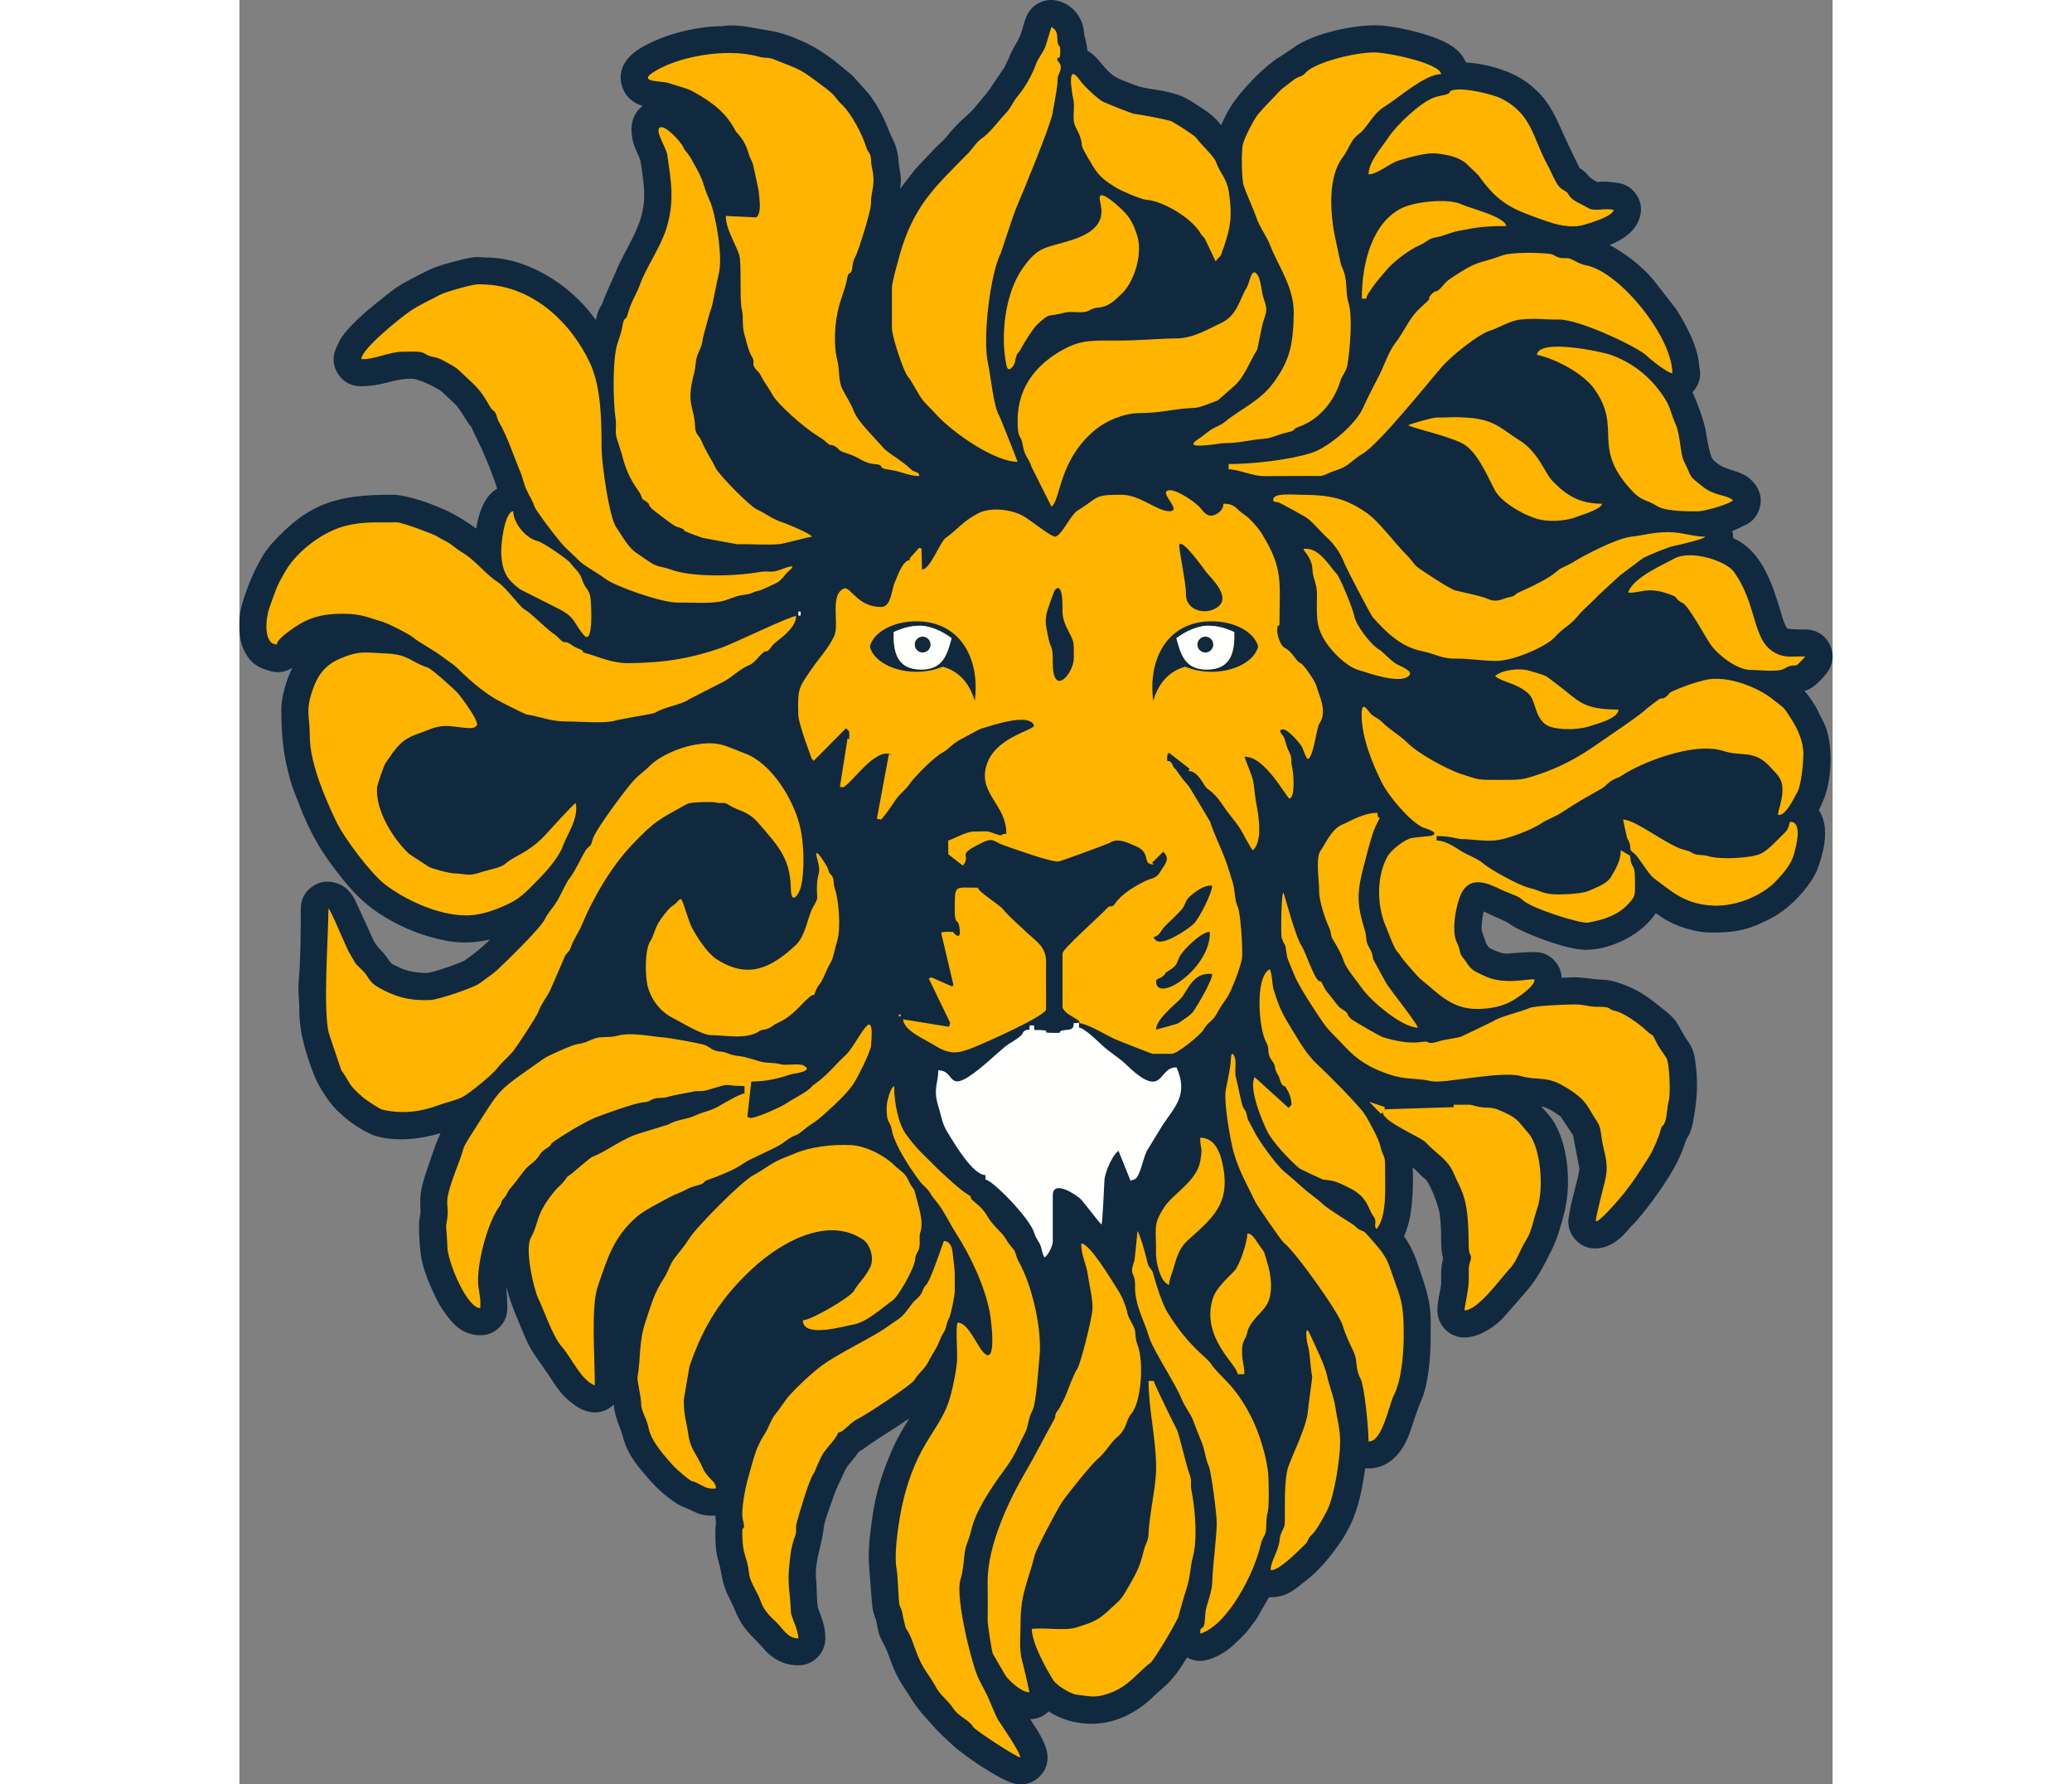
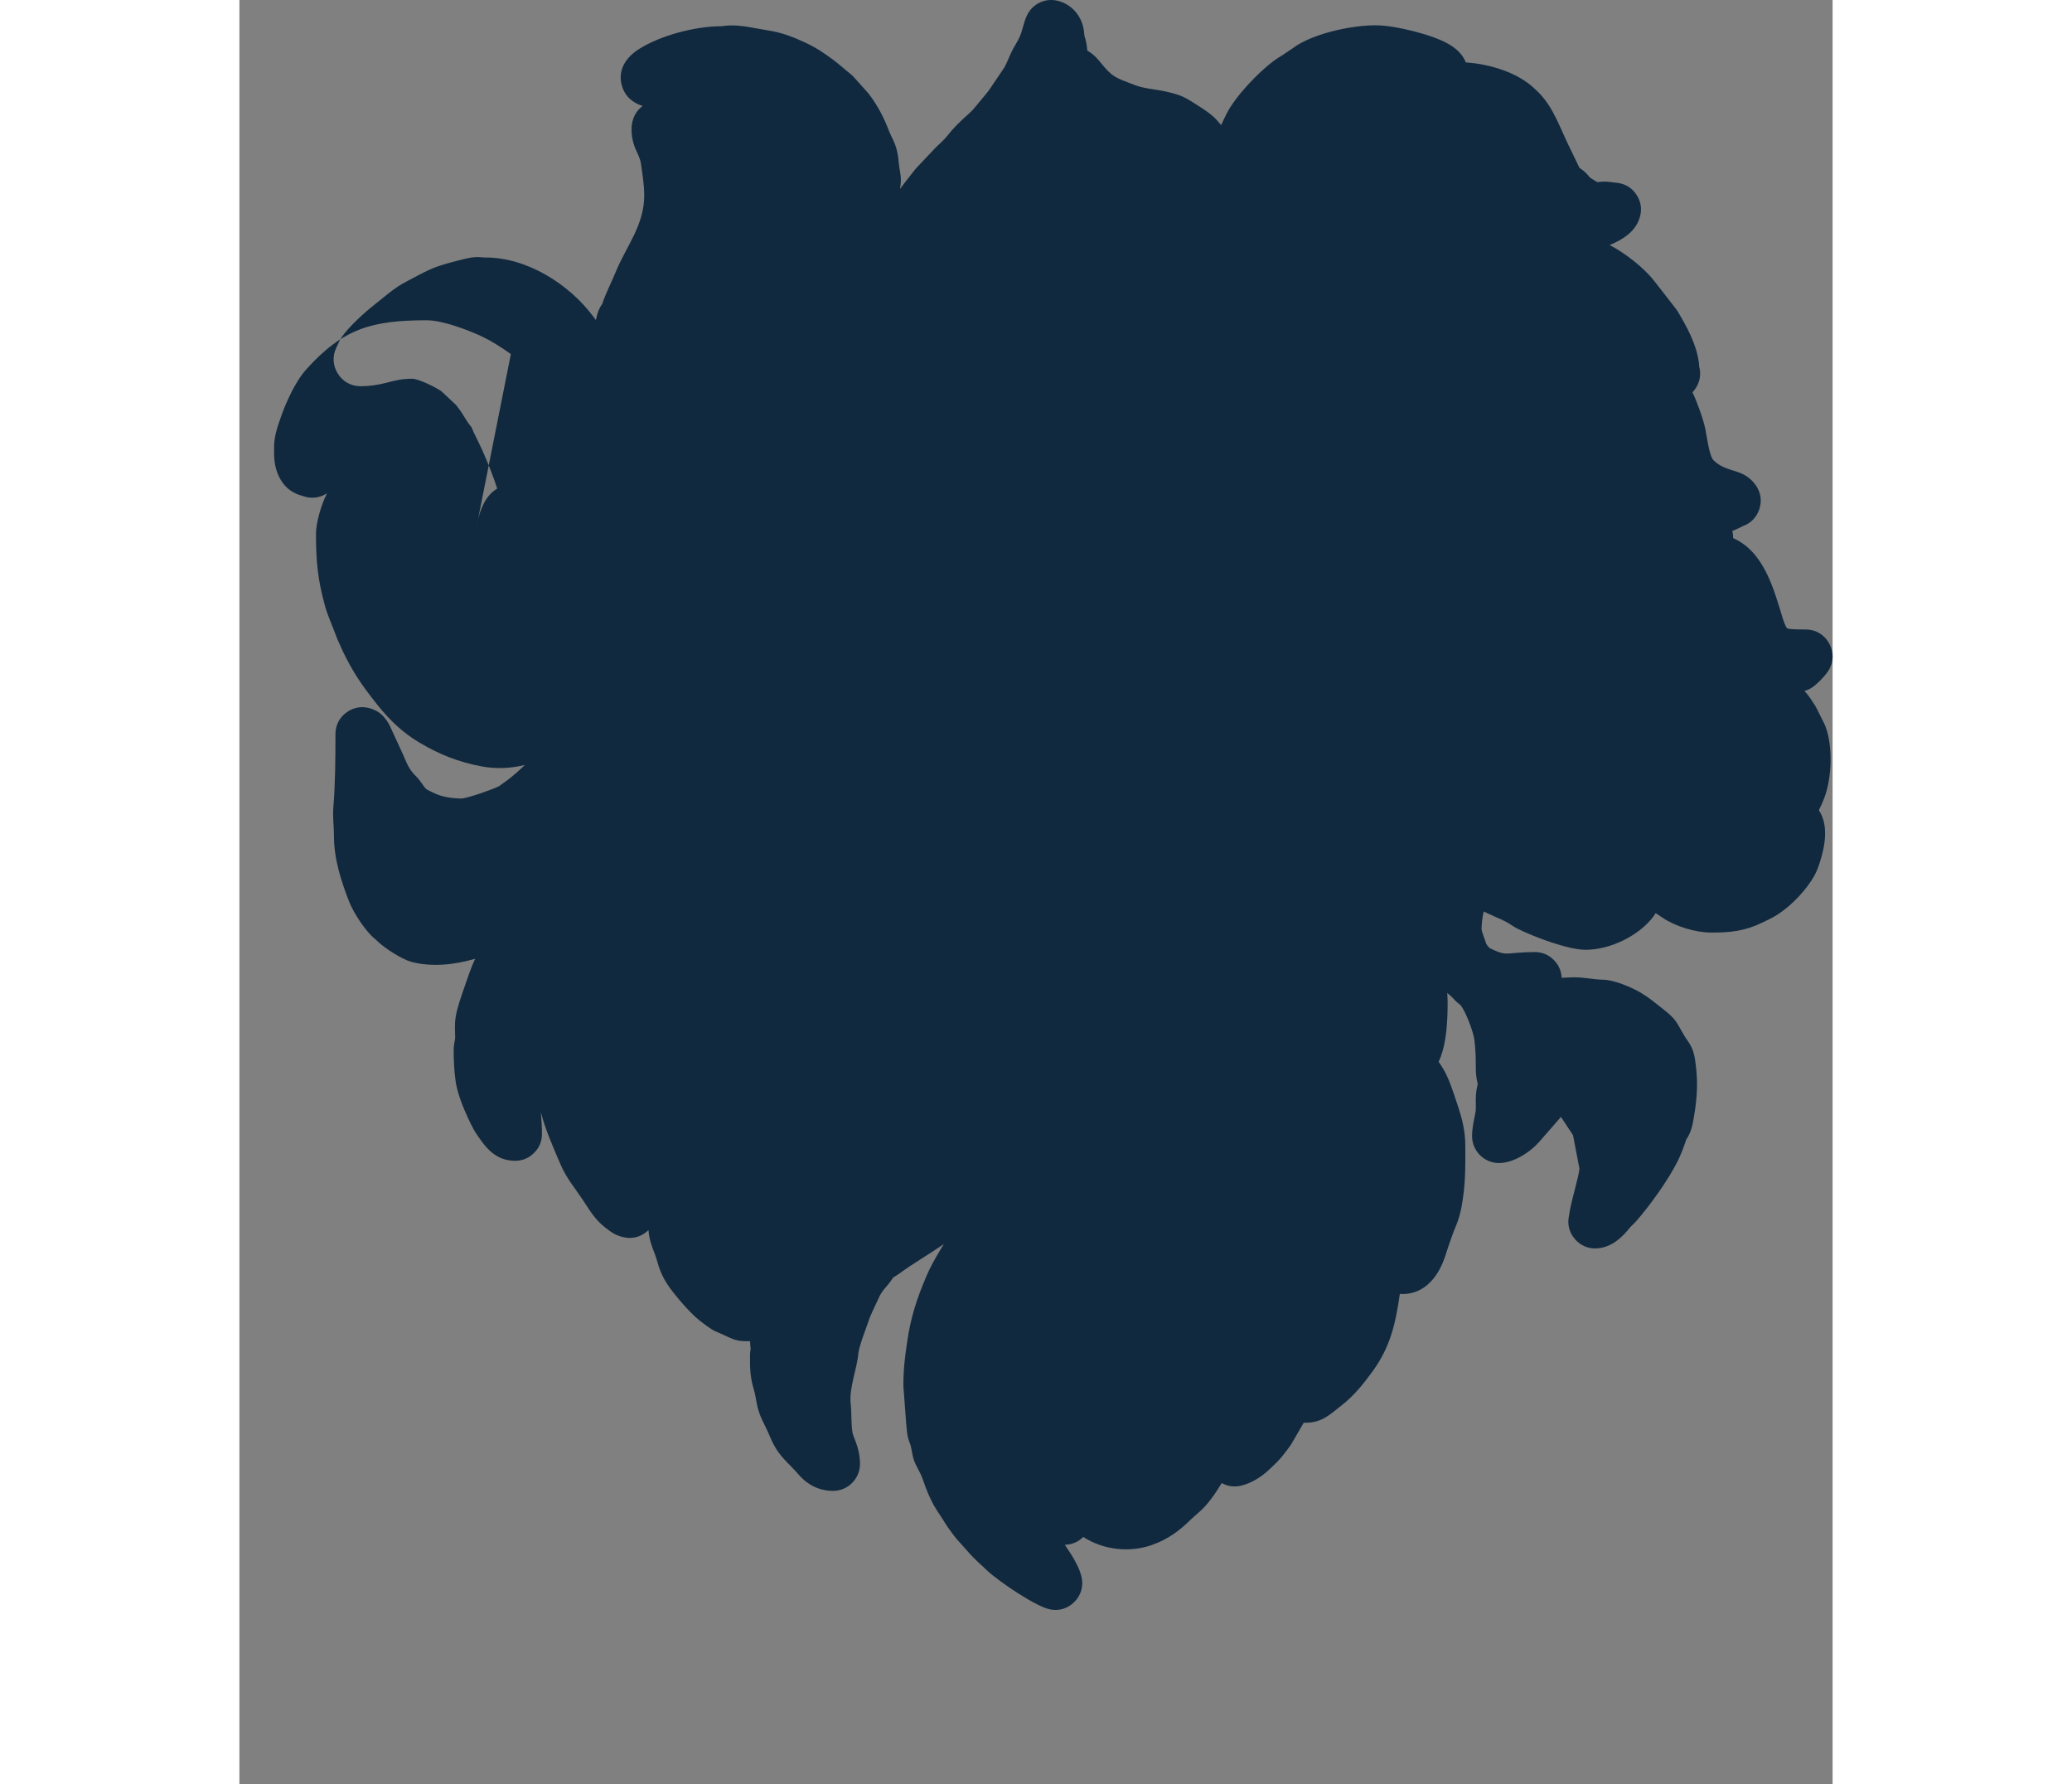
<svg xmlns="http://www.w3.org/2000/svg" xml:space="preserve" width="7.848in" height="6.757in" version="1.1" style="shape-rendering:geometricPrecision; text-rendering:geometricPrecision; image-rendering:optimizeQuality; fill-rule:evenodd; clip-rule:evenodd" viewBox="0 0 7847.73 8787.51">
  <rect x="0" y="0" width="7847.73" height="8787.51" fill="#808080" stroke="none" />
  <defs>
    <style type="text/css">
   
    .fil0 {fill:#10293F}
    .fil1 {fill:#FFB400}
    .fil2 {fill:#FFFFFE}
   
  </style>
  </defs>
  <g id="Layer_x0020_1">
    <g id="_2008725378768">
-       <path class="fil0" d="M1166.32 2602.96c1.52,-9.2 3.21,-18.28 5.05,-27.2 14.19,-68.79 41.65,-136.28 98.41,-169.52 -3.81,-11.44 -7.47,-22.94 -11.46,-34.4 -23.76,-68.18 -57.04,-148.02 -89.37,-212.56 -5.72,-11.42 -11.49,-22.28 -16.58,-34.08 -2.95,-6.86 -6.01,-14.32 -9.26,-21.46 -9.43,-10.6 -17.48,-22.13 -25.46,-34.94 -20.17,-32.4 -28.54,-47.31 -50.91,-74.63l-71.49 -67.16c-32.26,-22.29 -111.31,-60.51 -143.83,-61.82 -50.6,0 -80.24,7.65 -127.99,19.93 -42.69,10.97 -82.06,16.93 -126.34,16.93 -46.95,0 -87.29,-22.28 -112.3,-62.01 -25.01,-39.74 -27.64,-85.74 -7.33,-128.08 10.46,-21.79 15.22,-36.26 30.38,-57.25 34.39,-47.63 105.78,-113.66 152.81,-150.46 55.06,-43.09 100,-85.91 163.43,-118.4 37.9,-19.42 76.06,-41.57 114.87,-58.81 46.91,-20.83 97.31,-33.63 146.95,-46.13 31.96,-8.04 63.08,-16.45 96.39,-14.66 10.5,0.57 19.26,1.94 29.86,1.9 204.39,-0.64 412.59,131.35 531.95,291.98 3.94,5.31 7.83,10.61 11.65,15.91 0.95,-3.8 1.85,-7.62 2.7,-11.46 5.78,-26.1 14.22,-48.19 28.89,-68.22 18.77,-56.34 43.77,-102.18 66.02,-156.47 53.26,-129.96 140.7,-229.79 140.7,-377.75 0,-51 -8.98,-105.53 -16.04,-155.98 -4.36,-31.21 -23.1,-59.42 -33.34,-89.49 -8.73,-25.65 -13.28,-51.76 -13.28,-78.89 0,-52.36 21.93,-91.58 54.77,-115.86 -46.56,-15.29 -85.57,-43.65 -101.98,-99.6 -22.82,-77.82 20.88,-140.63 83.11,-180.16 107.42,-68.25 279.57,-113.19 406.83,-112.9 0.33,0 0.66,0.01 0.99,0 13.49,-1.81 25.13,-3.6 39.05,-3.99 64.97,-1.85 128.37,15.2 192.11,24.83 62.99,9.51 122.6,32.24 180.03,59.13 55.1,25.8 93.19,51.35 141.49,87.61 28.76,21.59 53.76,44.76 81.52,66.65 6.29,4.95 11.28,9.65 16.63,15.6l67.97 75.79c2.14,2.37 3.88,4.46 5.85,6.99 18.09,23.19 33.86,47.51 48.53,72.96 16.57,28.76 30.4,58.05 43.02,88.71 6.58,15.98 12.8,33.34 20.63,48.71 22,43.23 31.66,75.97 35.27,125.03 2.3,31.13 11.11,56.32 11.11,91.16 0,5.06 -0.24,9.37 -0.78,14.4l-3.01 27.61c22.17,-31.1 45.88,-59.73 71.89,-93.5 2.85,-3.7 5.44,-6.73 8.64,-10.13l93.08 -98.59c0.92,-0.98 1.71,-1.79 2.66,-2.74 15.99,-15.98 39.45,-35.37 52.91,-52.7 32.71,-42.11 64.55,-72.79 103.82,-107.91 9.83,-8.79 19.3,-17.6 28.09,-27.42l27.44 -32.96c17.34,-22.14 35.05,-40.53 51.68,-63.84l73.44 -108.84c13.73,-24.75 22.23,-49.18 34.44,-74.82 12.73,-26.73 31.16,-52.64 42.35,-79.01 13.87,-32.71 17.56,-67.11 34.58,-102.57 27.86,-58.06 91.63,-87.4 153.85,-70.79 58.65,15.65 103.23,60.47 120.38,118.57 6.06,20.51 6.6,35.1 8.83,53.72 7.61,23.36 12.54,47.96 13.84,72.24 15.1,8.48 29.16,19.41 41.88,32.15 8.48,8.49 16.23,17.5 23.75,26.84 60.32,74.93 75.98,74.58 164.2,109.23 32.35,12.7 62.97,17.54 97.05,22.76 41.61,6.38 80.52,13.63 120.67,27 34.13,11.37 59.31,28.2 88.89,47.18 40.59,26.04 79.7,49.56 110.94,87.68 4.01,4.91 8.03,9.66 12.04,14.3 7.44,-16.99 16.17,-34.91 26.23,-55.05 42.87,-85.83 153.62,-201.71 230.78,-259.99 13.99,-10.57 26.61,-18.6 41.28,-27.06l53.44 -35.99c100.07,-76.96 328.6,-123.96 450.01,-111.51 63.08,6.47 131.23,21.71 192.02,39.75 31.16,9.25 62.63,19.98 92.32,33.22 54.04,24.11 98.99,56.75 119.04,107.76 118.75,7.86 256.99,49.89 339.77,130.33l16.11 15.08c1.7,1.6 3.12,2.99 4.75,4.67 70.66,73.16 100.64,164.96 143.63,254l53.77 111.36c0.65,1.32 1.3,2.67 1.96,4.03 11.78,7.82 21.92,15.14 32.77,26.04 7,7.04 12.9,14.01 18.43,21.47l23.44 14.79c3.94,2.39 8.88,5.4 13.69,7.94 20.28,-2.69 37.38,-3.85 60.54,-1.09l36.77 4.37c39.58,4.71 71.8,24.31 94.17,57.3 22.37,32.98 28.65,70.18 18.38,108.69 -19.33,72.39 -83.8,113.64 -149.69,140.28 76.51,40.3 168.01,110.76 219.86,177.32l106.53 136.74c3.68,4.72 6.55,8.94 9.6,14.09 46.39,78.61 90.68,158.26 103.51,250.28 1.01,7.26 1.56,14.14 1.83,21.07 9.98,37.05 3.35,75.48 -19.37,108.46 -4.32,6.27 -9.02,12.06 -14.08,17.37 22.01,44.77 53.28,132.21 63.24,179.35 6.17,29.19 19.15,134.02 40.31,154.99 66.16,65.54 144.83,36.58 206.84,121.22 26.7,36.45 33.13,79.91 18.11,122.52 -13.81,39.18 -42.19,67.57 -80.61,80.94 -11.83,5.99 -22.23,12.03 -35.18,17.21 -5.57,2.22 -11.07,4.36 -16.51,6.39 2.94,11.54 4.23,23.37 3.87,35.25 152.01,67.33 200.02,248.74 244.02,393.56 3.17,10.43 13.87,42.24 22.43,50.96 14.9,6.4 75.11,5.55 90.68,5.55 50.26,0 93.36,25.84 117.04,70.18 23.68,44.33 21.19,94.53 -6.75,136.3 -17.44,26.07 -59.71,69.76 -85.92,84.15 -8.19,4.5 -15.58,7.64 -24.51,10.41l-5.42 1.68c16.27,18.03 30.5,36.94 42.19,56.52 3.25,5.21 6.91,10.26 10.21,15.52 2.38,3.79 4.26,7.13 6.26,11.13l39.32 78.62c1.99,3.99 3.54,7.48 5.14,11.65 37.32,96.86 32.15,253.59 -4.28,350.49 -8.14,21.64 -17.33,42.93 -27.84,63.49 36.29,54.95 35.79,124.85 22.61,189.33 -7.75,37.89 -23.88,94.29 -42.46,128.71 -39.23,72.66 -112.54,149.57 -181.75,194.61 -27.57,17.94 -46.8,26.06 -74.59,39.65 -87.63,42.84 -157.92,50.34 -253.65,50.34 -77.33,0 -177.27,-30.44 -241.1,-73.72 -10.55,-7.15 -21.6,-14.48 -32.87,-22 -3.54,5.94 -7.34,11.62 -11.43,17.01 -72.67,95.81 -213.8,163.49 -333.84,163.49 -86.77,0 -257.58,-64.74 -337.52,-105.1 -20.21,-10.2 -38.06,-24.78 -56.75,-34.03 -17.64,-8.74 -35.18,-17.24 -53.49,-24.53 -11.56,-4.61 -34.6,-16.49 -54.21,-25.03 -6.97,28.96 -10.37,67.66 -10.37,85.49 0,14.8 16.93,52.57 21.32,69 2.03,7.61 11.33,18.81 18.2,25.53 23.15,11.52 55.06,26.86 80.73,27.21 15.29,0.21 31.77,-1.77 47.02,-3.07 31.57,-2.7 62.72,-4.4 94.42,-4.4 37.06,0 68.96,13.42 94.87,39.92 23.8,24.33 36.45,53.46 37.72,86.74 15.53,-0.51 31.13,-1.07 46.83,-1.95 53.51,-2.97 105.64,10.7 158.3,11.56 53.13,0.87 140.27,37.05 186.6,65.18 42.44,25.75 70.62,49.99 108.43,79.7 67.7,53.22 63.33,62.37 103.84,130.01 4.81,8.03 9.58,15.72 15.1,23.28 23.62,32.28 33.25,60.89 38.9,100 14.15,98.05 11,173.51 -5.12,270.81 -7.27,43.81 -13.4,80.98 -38.44,117.13 -0.03,0.08 -0.06,0.17 -0.09,0.24 -12.84,37.31 -25.66,73.14 -43.36,108.55 -45.89,91.87 -136.77,218.41 -205.05,295.89 -8.91,10.11 -18.47,18.13 -27.38,27.55 -41.61,51.99 -90.98,98.66 -161.58,104.53 -43.65,3.63 -82.78,-12.34 -111.41,-45.49 -28.63,-33.14 -38.76,-74.19 -28.94,-116.33 2.07,-10.55 3.05,-21.3 5.29,-32.08 7.91,-38.06 18.36,-76.02 27.66,-113.81 5.44,-22.1 15.52,-58.95 18.31,-84.54l-31.75 -165.08 -59.32 -89.71c-11.21,-9.78 -22.52,-16.61 -35.93,-25.23 -26.74,-17.17 -43.65,-23.48 -61.31,-26.51 9.52,10.68 19.95,22.63 32.31,36.34 100.79,111.82 118.26,339.52 82.69,481.4 -16.17,64.5 -35.54,133.16 -65.18,192.72 -36.94,74.23 -67.48,134.54 -121.9,198.77 -0.46,0.55 -0.86,1.01 -1.34,1.56l-102.15 116.85c-46.55,55.41 -130.33,110.22 -203.05,110.22 -73.09,0 -132.69,-59.61 -132.69,-132.69 0,-39.54 8.32,-72.73 15.53,-110.8 1.38,-7.3 2.97,-15.73 3.05,-23.22 0.35,-31.53 -2.09,-58.77 2.77,-90.85 1.15,-7.56 4.53,-20.72 6.55,-31.52 -6.91,-27.16 -9.69,-53.33 -9.56,-83.17 0.19,-46.04 -1.16,-90.22 -7.19,-135.94 -5,-37.83 -42.57,-139.4 -68.72,-170.33 -5.59,-4.12 -10.92,-8.27 -16.26,-12.97 -11.88,-10.46 -23.59,-25.41 -34.62,-34.44 -4.86,-3.76 -9.35,-7.71 -13.7,-11.69 2.85,44.78 1.83,90.4 -0.04,125.48 -3.44,64.59 -11.46,148.11 -42.62,213.54 35.27,48.91 52.8,91.37 76.44,162.13 30.42,91.05 55.18,155.85 55.18,255.4 0,105.43 1.36,186.41 -17.88,291.9 -6.64,36.44 -15.37,68.51 -29.79,102.6 -5.27,12.45 -10.52,24.29 -14.75,37.16 -6.66,20.24 -14.56,40.01 -21.24,60.2 -8.79,26.54 -16.25,52.38 -27.01,78.39 -35.43,85.69 -99.73,155.87 -198.94,155.87 -4.39,0 -8.73,-0.21 -13.02,-0.64 -0.34,2.45 -0.69,4.9 -1.05,7.36 -21.05,142.58 -46.41,254.16 -132.74,373.38 -44.91,62.02 -92.68,121.27 -153.56,168.55 -58.03,45.08 -95.47,85.31 -178.79,85.31 -2.47,0 -4.93,-0.07 -7.38,-0.2l-59.42 102.57c-2.8,4.83 -5.43,8.81 -8.79,13.27 -8.85,11.76 -17.69,23.53 -26.49,35.32 -24.69,33.12 -47.58,53.07 -76.33,80.5 -37.16,35.45 -87.76,66.68 -137.97,78.37 -33.56,7.82 -65.95,3.27 -94.64,-13.11 -33.18,55.01 -72.22,110.75 -115.15,146.41l-35.9 31.97c-56.91,57 -115.54,99.38 -192.52,126.57 -112.39,39.69 -240.75,24.07 -338.73,-39.45 -24.99,24.91 -55.41,37.86 -90.59,38.54 10.39,15.71 21.32,32.08 32.83,50.43 20.1,32.06 40.66,70.72 49.22,107.48 10.7,45.96 -2.03,90.57 -35.41,123.93 -33.36,33.36 -77.97,46.11 -123.93,35.4 -70.18,-16.35 -247.07,-136.11 -302.61,-187.7l-51.58 -47.93c-1.44,-1.34 -2.64,-2.51 -4.03,-3.91 -7.71,-7.79 -15.27,-15.75 -23.18,-23.33 -2.69,-2.57 -4.9,-4.86 -7.38,-7.65l-69.39 -78.04c-2.64,-2.97 -4.77,-5.58 -7.15,-8.77 -17.35,-23.23 -34.07,-44.35 -49.06,-69.48 -11.31,-18.92 -23.82,-37.05 -35.95,-55.45 -24.77,-37.59 -42.8,-76.82 -58.55,-118.83 -8.25,-22.02 -15.99,-47.63 -26.42,-68.52 -11.44,-22.93 -26.92,-48.58 -33.65,-73.08 -5.4,-19.71 -8.43,-43.46 -13.4,-63.42 -4.5,-13.67 -9.64,-24.98 -13.26,-39.58 -5.38,-21.69 -5.03,-37.14 -7.72,-57.93 -0.32,-2.47 -0.53,-4.57 -0.73,-7.06l-13.69 -181.67c-0.26,-3.49 -0.37,-6.47 -0.37,-9.96 0,-79.37 6.91,-134.78 18.23,-212.41 18.1,-124.15 47.83,-214.53 96.72,-328.92 19.02,-44.48 42.4,-84.81 67.06,-126.22 5.62,-9.43 11.41,-18.75 17.24,-28.04 -40.35,27.57 -80.46,52.83 -108.45,70.79 -40.37,25.9 -75.43,48.15 -114.2,76.69 -3.23,2.38 -6.07,4.28 -9.49,6.37l-17.64 10.78c-10.1,16.29 -20.85,30.44 -34.93,46.44 -19.58,22.27 -28.85,36.42 -40.51,63.74 -13.91,32.6 -34.29,69.24 -45.05,102.16 -14.85,45.44 -43.02,112.81 -50.45,157.91 -6.84,82.26 -47.18,173.13 -38.02,252.91 5.09,44.29 1.38,100.12 8.91,141.15 2.19,11.02 8.21,24.52 12.23,35.05 15.07,39.49 24.59,75.81 24.59,118.6 0,73.08 -59.6,132.69 -132.69,132.69 -40.05,0 -78.03,-10.18 -112.28,-31.03 -42.98,-26.16 -59.95,-55.02 -92.89,-87.85 -52.37,-52.2 -78.05,-81.79 -107.43,-152.42 -24.94,-59.98 -51.14,-92.68 -63.93,-162.94 -4.05,-22.21 -7.47,-43.63 -13.82,-65.32 -19.06,-65.15 -18.78,-102.08 -18.78,-167.59 0,-10.76 1.07,-21.28 3.19,-31.43 -1.68,-13.3 -2.48,-25.63 -2.86,-38.6l-22.44 0c-54.27,0 -76.87,-18.13 -120.53,-36.55 -42.62,-16.7 -55.71,-27.64 -90.31,-53.38 -44.55,-33.13 -82.2,-74.51 -117.9,-116.75 -41.85,-49.52 -77.76,-97.15 -98.03,-159.5 -7.63,-23.49 -12.95,-46.1 -22.26,-69.23 -15.78,-39.17 -25.11,-68.76 -29.12,-111.37 -3.36,3.25 -6.91,6.37 -10.68,9.35 -32.79,26.04 -71.83,34.8 -112.6,25.3 -40.86,-9.51 -59.82,-24.25 -90.63,-48.34 -50.82,-39.72 -76.18,-85.29 -110.67,-137.16 -40.2,-60.47 -79.61,-105.12 -109.17,-174.37 -38.86,-91.01 -74.11,-170.25 -96.24,-255.84 2.61,35.39 5.56,69.86 5.56,106.84 0,37.06 -13.42,68.95 -39.91,94.86 -26.49,25.91 -58.68,38.62 -95.73,37.79 -91.37,-2.03 -139.2,-60.67 -184.81,-128.9 -24.63,-36.84 -41.22,-75.59 -59.01,-115.82 -19.21,-43.43 -38.65,-98.92 -45.65,-145.69 -7.53,-50.19 -9.82,-104.27 -9.82,-155.07 0,-24.06 4.82,-38.46 7.38,-59.85 -0.06,-38.88 -4.21,-62.02 2.75,-104.4 7.83,-47.69 30.16,-108.67 46.12,-154.75 13.35,-38.53 30.31,-90.19 49.63,-130.48 -100.8,29.63 -213.37,42.33 -314.86,15.17 -44.62,-11.94 -131.34,-67.19 -165.03,-100.21 -2.8,-2.74 -5.55,-5.61 -8.38,-8.31 -0.85,-0.7 -1.75,-1.38 -2.62,-2.03 -46.33,-35.45 -107.38,-128.87 -129.18,-184.09 -40.43,-102.44 -76.06,-214.84 -75.47,-325.99 0.25,-46.8 -7.1,-90.98 -3.13,-138.97 9.66,-116.78 10.41,-244.02 10.41,-361.52 0,-44.62 19.95,-83 56.47,-108.62 36.53,-25.63 79.25,-31.39 121.23,-16.21 25.35,8.4 46.59,22.53 63.12,42.79 8.75,9.64 15.81,19.75 22.16,31.41 1.88,3.32 3.41,6.32 5.04,9.86l65.04 141.37c0.26,0.55 0.46,1.02 0.71,1.58 21.12,47.53 26.72,68.92 62.99,104.98 21.4,21.28 31.8,42.19 49.03,62.32 10.5,7.4 30.99,16.2 41.74,21.37 40.6,19.55 90.71,25.81 135.54,26.11 36.98,-5.09 146.45,-42.93 183,-60.9l41.42 -30.1c28.87,-21.61 57.49,-47.09 85.41,-74.16 -70.26,16.79 -142.3,20.45 -215.45,6.46 -112.38,-21.51 -205.68,-58.38 -303.74,-116.8 -82.95,-49.43 -143.31,-107.66 -203.84,-181.98 -7.11,-8.75 -13.97,-17.66 -20.93,-26.53 -67.18,-85.47 -107.83,-147.84 -155.01,-245.97 -4.84,-10.07 -8.59,-21.13 -13.49,-30.82 -7.88,-15.57 -13.85,-30.09 -19.69,-46.45 -17.09,-47.9 -38.18,-90.71 -52.02,-140.63 -36.36,-131.15 -44.59,-221.3 -44.59,-356.9 0,-53.42 26.86,-145.87 54.35,-198.65 -1.1,0.72 -2.22,1.43 -3.36,2.12 -35.79,21.97 -76.33,25.98 -114.73,11.69 -49.67,-12.81 -86.41,-37.79 -112.46,-84.32 -20.98,-37.47 -29.04,-76.55 -30.17,-118.95 -0.03,-1.24 -0.04,-2.29 -0.04,-3.53l0 -32.24c0,-57.05 17.12,-103.19 35.48,-155.76 13.75,-39.35 29.86,-76.06 48.34,-113.32 19.35,-39.03 45.51,-83.14 74.53,-115.43 182.57,-203.16 325.73,-242.08 593.57,-242.08 77.5,0 200.29,46.54 272.09,79.81 41.05,19.02 93.39,51.44 142.32,86.66z" />
-       <path class="fil1" d="M4793.58 2538.59c-29.09,6.58 -48.62,-23.99 -63.41,-40.91 -18.21,-20.85 -104.81,-83.29 -145.4,-83.29 -70.71,0 66.4,103.19 -3.92,103.2 -59.85,0.01 -145.96,-81.09 -235.33,-81.09 -141.47,0 -108.76,11.53 -215.54,77.05 -37.38,22.94 -74.67,117.05 -110.05,129.37 -27.02,0.05 -124.77,-85.71 -168.19,-106.72 -57.67,-27.91 -154.6,-40.75 -218.23,-5.51 -76.87,42.57 -91.64,73.28 -155.37,119.2 -26.87,19.35 -76.51,156.94 -115.94,154.56l-2.08 -102.7 -11.83 -4.21 -48.32 54.02 6.27 5.61c-40.84,-0.01 -65.05,84.53 -77.73,109.95 -15.97,31.99 -16.35,122.26 -67.5,122.26 -112.72,0 -148.2,-95.84 -180.26,-92.14 -76.92,28.56 -23.19,176.03 -51.13,235.79 -28.62,61.22 -79.03,113.75 -115.3,167.62 -58.69,87.15 -65.27,88.14 -61.35,221.55 1.29,43.9 66.73,215.16 66.73,215.43l9.26 9.18 159 -160.4c19.2,18.55 16.03,9.29 16.03,53.06l-8.61 -1.36 -37.5 236.9 14.84 2.35c37.61,-10.32 163.17,-205.56 241.08,-159.06l-14.89 -2.77 -58.86 316.54 20.99 3.9c19.78,-20.85 48.08,-61.44 67.1,-90.71 25.17,-38.72 53.06,-54.16 72.67,-83.88 23.06,-34.94 123.83,-134.85 160.46,-154.02 36.09,-18.9 41.05,-38.55 90.01,-65.17 7.9,-4.29 95.35,-52.43 104.43,-54.61 35.28,-8.49 233.12,-81.98 258.7,-14.75 -2.41,26.27 -197.73,56.84 -236.58,203.41 -35.53,134.04 100.36,187.34 100.17,329.96 -34.01,-0.03 -13.4,13.91 -43.75,3.82 -64.66,-21.5 -31.45,-14.88 -118.27,-14.88 -34.48,0 -95.66,35.52 -124.99,44.49l1.11 67.66 71.84 55.79c44.23,-56.95 -35.54,-47.49 79.21,-105.62 75.63,-38.31 63.11,-14.81 126.4,6.91 42.61,14.62 230.26,82.6 265.37,78.17 12.88,-1.63 244.04,-86.57 252.4,-92.05 40.55,-26.56 91.61,1 129.83,17.32 77.23,32.98 25.8,89.51 86.98,89.51l-8.54 -8.66 55.26 -54.45c36.32,36.85 8.38,60.34 -13.21,96.52 -23.45,39.32 -43.4,32.03 -76.82,48.67 -48.68,24.26 -112.45,60.5 -145.93,108.47 -21.71,31.09 -19.66,1.9 -41.47,25.45 -35.06,37.85 -217.67,199.57 -218.91,221.24l-0.03 262.81c0,34.78 95.74,67.17 82.28,77.75 0.66,0.65 1.25,0.93 1.25,1.82l0.57 0 0 0.57 1.16 0.57 0 0.91c40.75,4.12 140.61,64.13 174.75,79.36 17.97,8.01 180.86,71.5 183.98,71.5l94.14 0c27.11,0 142.34,-93.65 156.45,-119.01 21.32,-38.33 44.55,-40.58 63.02,-74.95 20.09,-37.37 30.89,-51.1 53.43,-84.06 18.27,-26.71 71.39,-157.23 73.77,-201.3 2.77,-51.3 -7.58,-219.99 -23.53,-249.27 -11.73,-21.53 -11.77,-77.3 -22.54,-114.09 -8.93,-30.49 -23.82,-77.88 -33.34,-104.68 -21.65,-60.96 -64.61,-147.12 -78.24,-196.16 -0.25,-0.89 -100.36,-168.55 -103.24,-171.98 -29.05,-34.78 -33.6,-38.18 -59.82,-76.91 -14.88,-22 -5.89,-3.38 -16.08,-18.63 -8.18,-12.23 -3.44,-10.36 -11.04,-21.01 -17.28,-24.22 -25.93,10.55 -20.06,-41.47l7.38 -9.47 102.52 79.92 -7.63 9.79c51.64,0 75.52,74.56 93.91,87.09 36.4,24.81 61.58,58.21 83.87,92.71 17.85,27.64 51.11,63.84 75.93,101.17 14.24,21.42 55.04,103.75 65,109.63 50.44,-45.38 27.47,-174.62 14.85,-240.13 -6.99,-36.27 -7.89,-88.32 -19.78,-123.26 -4.12,-12.11 -36.64,-96.28 -36.67,-96.75 101.79,-4.97 207.6,204.56 222.26,205.93 28.53,-9.33 19.78,-126.27 12.14,-155.53 -9.49,-36.35 5.54,-36.24 -15.37,-77 -15.1,-29.46 -12.79,-39.46 -23.26,-66.45 -4.75,-12.23 -38.26,-40.54 -5.74,-42.24 21.7,-1.14 80.44,63.87 92.58,85.49 8.83,15.73 19.8,58.72 29.91,60.44 26.54,-4.14 42.24,-153.48 56.81,-175.02 40.83,-60.36 -1.81,-134.83 -15.71,-186.86 -5.62,-21.02 -54.14,-91.8 -71.69,-105.81 -17.89,-14.29 -8.66,0.49 -29.12,-25.68 -19.81,-25.34 -28.09,-38.78 -57.67,-56.2 -18.9,-11.12 -33.63,-60.39 -33.63,-78.15 0,-55.39 11.06,-6.53 11.06,-43.14 0,-199.94 20.61,-267.74 -90.73,-444.18 -15.42,-24.43 -56.41,-70.81 -79.23,-85.67 -47.94,-31.23 -45.96,-56.23 -106.45,-56.23 0,32.8 -28.92,52.33 -53.35,57.87zm-1542.37 2466.96c6.93,-4.05 11.62,2.53 3.92,-10.87 -8.09,1.96 -2.54,-3.08 -5.96,3.48 -6.47,12.39 0.85,4.84 2.04,7.39zm2933.91 -1675.77c41.68,32.81 96.07,30.36 158.53,80.49 44.56,35.77 31.11,105.79 85.4,153.6 39.61,34.87 163.05,31.32 213.7,14.9 37.61,-12.2 150.34,-39.56 150.33,-84.44 -178.61,0 -194.18,-42.48 -298.64,-121.29 -73.39,-55.38 -46.73,-41.21 -138.09,-69.26 -54.5,-16.74 -140.77,-3.19 -171.23,26zm-779.94 -503.29c-35.37,-38 -89.63,-135.53 -163.86,-123.02 2.91,14.63 41.49,42.69 44.26,100.42 2.34,48.79 23.05,69.76 22.29,125.45 -1.59,116.06 -5.42,162.37 48.8,240.54 32.47,46.8 99.77,114.98 159.49,130.87 30.12,8.01 197.89,72.29 245.01,27.27 25.86,-24.7 -50.7,-49.31 -69.31,-62.59 -25.38,-18.1 -65.1,-59.98 -78.13,-66.9 -39.07,-20.72 -115.31,-121.44 -122.62,-166.34 -5.13,-31.56 -68.99,-187.52 -85.91,-205.7zm-455.04 3940.91c0,-47.55 -11.04,-56.95 -11.37,-111.9 -0.36,-58.82 17.57,-54.19 24.95,-90.88 11.98,-59.5 74.3,-98.03 98.39,-142.19 32.55,-59.69 18.19,-150.31 0.68,-205.09 -17.57,-54.99 -5.81,-40.26 -38.36,-83.81 -17.46,-23.35 -32.77,-58.92 -59.55,-59.07 0,44.56 -39.47,158.94 -63.36,183.94 -40.37,42.24 -91.78,85.68 -107.9,139.99 -56.9,191.62 123.41,323.49 123.35,369.01l33.17 0zm-363.4 -477.96c25.73,-65.49 26.6,-129.31 86.98,-183.34 118.36,-105.91 201.95,-174.51 174.46,-345.88 -11.36,-70.85 -36.63,-157.53 -115.51,-157.53 0,63.74 14,35.95 0.26,115.72 -16.93,98.33 -137.13,163.7 -177.35,226.28 -57.23,89.04 -38.78,99.8 -40.61,228.82 -0.5,34.74 16.95,126.2 54.46,149.29 14.65,9.02 7.3,7.02 11.1,-8.37 3.2,-12.93 5.33,-22.77 6.2,-24.99zm942.09 -4818.64l22.11 0c-0.01,-27.49 88.69,-129.3 107.78,-150.31 35.71,-39.29 109.4,-93.49 150.97,-110.99 43.89,-18.48 41.82,-34.03 88.73,-41.43 23.3,-3.69 73.75,-24.55 104.02,-30.49 91.84,-18.02 131.37,-24.31 237.52,-24.31 -5.92,-46.72 -177.56,-87.25 -219.54,-106.72 -69.74,-32.34 -228.8,-11.78 -288.27,15.36 -147.57,67.32 -203.3,264.16 -203.3,448.88zm-4179.8 1046.8c-42.46,2.27 -62.3,162.26 -59.19,212.1 5.69,91.07 31.72,127.32 93.45,172.92l180.63 91.15c96.03,47.12 80.19,73.87 133.44,134.61 47.46,54.14 36.44,-157.63 31.48,-186.8 -7.62,-44.82 -24.01,-36.67 -41.95,-90.55 -12,-36.05 -38.13,-52.48 -56,-78.05 -11.94,-17.1 -134.67,-102.29 -162.9,-108.72 -53.06,-12.09 -118.96,-84.97 -118.96,-146.65zm4408.42 -423.21c11.55,11.53 222.7,57.95 279.46,96.83 66.96,45.87 111.71,156.55 148.09,224.16 33.5,62.25 158.58,132.84 232.1,145.49 57.95,9.96 126.58,1.94 171.49,-15.96 23.44,-9.34 120.24,-36.88 123.38,-64.18 -116.49,0.14 -181.86,-47.27 -245.97,-114.31 -36.13,-37.79 -67.29,-140.02 -160.18,-197.7 -85.76,-53.25 -119.82,-101.67 -250.45,-111.47 -79.23,-5.95 -83.25,-0.66 -161.01,-0.82 -16.45,-0.03 -128.32,30.8 -136.91,37.95zm-494.18 4855.4c-5.94,80.76 -89.76,240.66 -100.99,288.29 -20.08,85.22 -8.55,250.73 -14.52,275.11 -4.82,19.68 -21.27,35.81 -24.22,72.49 -4.06,50.57 -47.6,111.42 -43.22,147.33 42.66,0.54 126.72,-87.11 166.71,-124.98 24.94,-23.62 7.81,-25.04 39.7,-54.19 16.43,-15.01 60.81,-92.59 74.49,-122 31.11,-66.81 60.59,-242.05 60.71,-328.99 0.1,-71.23 -13.91,-107.14 -23.1,-171.4 -7.32,-51.22 -31.26,-108.48 -41.09,-155.7 -11.25,-53.96 -58.44,-147.74 -85.01,-206.28 -25.84,-56.9 -16,32.73 -13.01,42.75 16.09,53.94 13.21,109.96 24.75,167.59 1.04,5.19 -19.02,140.41 -21.2,169.98zm541.98 -1888.96c-9.03,-27.17 -126.82,-173.96 -154.69,-216.62 -5.15,-7.89 -64.92,-118.09 -65.19,-119.36 -9.29,-42.7 -5.1,-30.06 -23.86,-65.46 -16.38,-30.9 -6.5,-40.91 -16.79,-74.18 -39,-126.15 -42.44,-181.58 -7.94,-313.95 13.95,-53.5 24.1,-94.75 39.49,-146.18 6.02,-20.11 14.6,-44.97 25.53,-66.52 33.13,-65.38 4.35,-2.59 4.41,-55.57 -70.67,0 -132.69,41 -175.18,58.59 -52.48,21.73 -84.6,100.24 -104.74,126.67 -27.26,35.76 -6.62,152.59 -7.57,200.38 -0.98,49.11 31.82,143.45 50.1,181.61 8.58,17.91 5.32,27.35 11.83,47.02 0.46,1.4 47.07,73.9 58.46,113.59 10.64,37.09 66.67,101.43 92.28,138.42 38.42,55.5 193.26,191.55 273.87,191.55zm1363.4 -854.71c-26.09,-10.23 -8.59,-10.05 -54.61,-21.83 -79.67,-20.38 -236.49,-148.12 -298.1,-148.12 -0.13,1.8 18.34,88.7 19.62,90.82 31.17,52.23 -0.76,50.39 34.38,75.49 21.88,15.63 69.04,100.79 96.75,121.62 91.94,69.1 156.85,130.94 297.32,135.85 116.94,4.09 244.3,-54.75 307.93,-124.04 37.12,-40.42 72.92,-80.24 86.53,-132.55 10.87,-41.79 41.36,-156.23 -18.36,-156.04 -10.25,5.62 -1.44,27.3 -26.66,51.94 -34.44,33.65 -81.46,86.73 -118.95,104.65 -46.45,22.21 -197.5,31.07 -258.27,12.42 -24.33,-7.47 -51.89,-4.07 -67.57,-10.22zm-327.67 -1288.07c54.52,6.97 96.5,-37.63 222.88,16.07 19.86,8.44 10.89,18.65 45.06,35.43 30.09,14.77 108.28,160.17 134.86,200 33.12,49.63 128.33,130.53 203.84,129.85 44.73,-0.4 130.14,12.63 163.05,-6.97 41.54,-24.74 46.03,-8.73 63.96,-18.97 0.96,-0.55 38.86,-38.49 38.87,-40.69 -69.97,-0.87 -103.55,9.37 -154.81,-21.16 -108.88,-64.83 -80.57,-232.79 -197.23,-395.94 -37.99,-53.13 -212.17,-110.74 -295.51,-63.91 -49.73,27.95 -202.78,92.94 -224.97,166.29zm-2601.58 -1952.72c-16.08,27.45 78.71,147.98 -141.77,217.34 -132.26,41.6 -162.57,27.97 -242.4,142.94 -81.92,118.02 -108.77,324.99 -76.75,474.12 9.12,42.46 37.71,1.79 41.79,-17.91 11.89,-57.46 11.2,-28.84 31.53,-67.91 12.83,-24.64 56.68,-95.59 77.09,-114.75 69.25,-64.97 50.68,-35.75 133.24,-58.95 25.95,-7.3 61.84,-1.29 91.47,-2.77 35,-1.75 39.81,-19.96 74.37,-22.32 56.62,-3.88 89.12,-40.55 121.81,-72.19 54.52,-52.77 103.02,-190.94 72.06,-284.51 -16.24,-49.1 -31.12,-83.7 -69.83,-121.82 -10.64,-10.48 -99.13,-94.28 -112.62,-71.25zm2151.92 781.9c101.02,22.32 229.61,94.95 280.76,165.59 141.88,195.91 -12.55,281 177.48,493.33 60.53,67.64 73.41,48.2 136.3,87.58 36.7,22.99 142.14,25.17 199.79,24.29 33.58,-0.51 162.49,-37.48 171.56,-55.26 -39.83,-29.38 -88.82,-18.7 -148.81,-66.11 -77.54,-61.28 -47.94,-37.1 -93.47,-126.8 -16.72,-32.93 -18.07,-131.18 -39.46,-178.77 -32.2,-71.65 -21.49,-84.24 -69.61,-151.87 -61.82,-86.9 -141.6,-151.5 -248.56,-191 -41.36,-15.27 -356.52,-83.83 -365.98,-0.97zm-1582.56 -460.35c27.36,-36.37 19.19,-7.82 39.29,-67.02 35.41,-104.26 43.32,-157.9 26,-272.86 -11.06,-73.42 -40.89,-86.42 -63.13,-148.99 -10.37,-29.18 -77.27,-88.95 -97.52,-118.92 -8.45,-12.5 -114.45,-80.32 -127.11,-83.67 -53.85,-14.23 -122.41,-25.94 -181.3,-35.53 -11.32,-1.85 -134.23,-50.57 -152.42,-59.72 -21.69,-10.92 -91.64,-74.94 -111.39,-103.46 -68.56,-99.05 -40.52,59.87 -32.98,94.99 6.74,31.44 -1.74,70.96 1.79,103.93 2.66,24.9 22.26,51.2 30.76,76.6 22.09,66.06 -16.71,12.39 64.14,147.18 31.22,52.04 63.91,73.28 111.82,103.85 24.11,15.39 124.91,59 150.7,60.72 80.91,5.38 219.01,86.94 264.97,161.83 11.96,19.5 11.13,13.93 22.98,29.01l53.41 112.06zm-1170.81 3084.71c-118.07,0 -113.05,-16.6 -114.38,103.47 -0.93,83.92 15.15,45.95 22.3,86.98 15.1,86.68 -31.9,27.03 -31.98,26.78 -18.09,0.28 -40.51,-2.23 -57.4,3.74l60.93 259.49 -7.49 5.78 -100.33 -44.53 -14.24 5 106 219.11 -5.84 19.22 -226.27 -36.75c1.63,54.36 108.33,99.18 150.85,125.7 77.86,48.54 114.4,45.92 196.98,12.47 58.32,-23.63 332.29,-144.4 356.18,-184.84 0.96,-78.45 -0.93,-157.21 0.3,-235.64 1.2,-76.23 -53.46,-105.57 -92.79,-143.2 -39.17,-37.47 -89.29,-79.48 -118.59,-116.04 -18.85,-23.52 -124.26,-87.28 -124.24,-106.72zm1924.04 -3513.29c39.77,2.39 105.99,-55.02 147.04,-67.3 40.4,-12.09 133.97,-40.73 185.78,-35.4 62.02,6.38 121.53,20.19 157.82,58.91 15.49,16.53 42.38,37.19 55.08,55.02 97.49,136.83 169.5,163.36 327.26,218.51 48.59,16.99 122.94,38.21 187,19.39 35.42,-10.4 134.35,-38.92 148.61,-72.47 -36.2,-13.96 -94.37,9.5 -127.27,-10.83 -28.03,-17.32 -69.77,-33.29 -85.52,-51.72 -23.41,-27.39 -4.84,-17.65 -32.92,-34.74 -16.56,-10.1 -23.78,-15.6 -35.32,-34.24 -16.92,-27.37 -31.41,-65.01 -47.69,-94.42 -70.94,-128.17 -73.22,-247.55 -227.05,-324.48 -36.06,-18.03 -172.68,-53.49 -233.48,-41.52 -34.41,6.77 -3.5,14.05 -44.05,24.11 -19.26,4.77 -37.95,7.08 -55.56,14.12 -69.58,27.81 -183.56,136.12 -222.72,196.74 -28.42,43.99 -97.01,118.38 -97.01,180.33zm-486.76 3914.8c-74.96,38.71 -54.12,298.59 -16.37,361.69 17.93,29.97 0.51,52.16 24.79,84.71 29.24,39.2 6.53,30.99 32.22,73.92 10.86,18.15 5.73,22.14 15.58,39.38 20.37,35.67 7.69,-1.79 24.72,24.81 13.41,20.95 26.17,50.3 26.17,82.89l-13.98 15.69 -167.49 -151.78c-31.63,59.79 43.96,231.26 63.09,268.75 27.48,53.85 107.6,138.01 156.29,180.07 3.6,3.11 113.94,55.3 117.68,55.71 67.72,7.41 72.91,13.84 127.88,40.34 94.88,45.74 94.93,107.55 117.93,136.95 25.85,33.03 -0.42,45.28 17.4,66.52 54.45,-64.39 41.34,-213.08 42.35,-315.27 0.51,-50.75 -13.48,-45.36 -23.21,-93.03 -6.83,-33.4 -57.98,-128.16 -77.9,-158.17 -29.39,-44.28 -185.02,-200.87 -231.01,-242.92 -41.41,-37.83 -74.8,-88.14 -102.51,-134.12 -60.31,-100.07 -80.26,-123.23 -114.96,-237.63 -6.36,-20.97 -6.87,-79.5 -18.65,-98.51zm906.23 679.12l-341.38 10.83 1.97 -11.24 -76.73 -25.89 58.22 59.71 8.49 -8.28c0,48.49 189.85,121.89 215.16,151.76 24.04,28.39 62.14,54.21 92.81,86.52 38.17,40.2 43.2,71.54 65.64,115.33 46.91,91.54 47.82,180.23 49.83,311.38 0.75,48.82 20.11,31.06 6.62,71.57 -9.38,28.18 -6.33,49.63 -6.2,84.88 0.19,51.22 -22.54,141.95 -21.31,154.38 65.81,1.12 181.32,-161.71 221.96,-204.27 37.12,-38.89 50.52,-92.86 78.87,-137.09 32.59,-50.86 35.88,-98.86 56.66,-158.12 36.08,-102.93 16.41,-306.15 -42.24,-372.58 -44.35,-50.25 -51.57,-73 -115.07,-101.05 -26.75,-11.82 -49.77,-24.99 -84.62,-25.21 -52.83,-0.34 -74.08,-14.37 -90.61,-14.37l-78.44 0 0.37 11.74zm-3059.83 -1133.87c-11.13,-21.25 -11.16,-2.94 -23.93,-43.53 -2.76,-8.78 -73,-124.8 -52.04,-47.02 21.89,81.24 3.5,58.97 -0.35,125.27 -4.64,79.81 14.97,54.38 -20.38,115.43 -25.51,44.07 -34.87,140.36 -86.28,187.69 -118.41,108.99 -232.02,168.82 -387.9,67.54 -46.88,-30.47 -96.9,-108.19 -122.04,-156.35 -11.71,-22.45 -28.47,-76.85 -36.27,-99.98 -23.86,-70.87 -16.29,-31.88 -62.69,-3.86 -15.11,9.13 -54.32,61.86 -63.39,77.32 -23.16,39.51 -24.31,66.11 -42.87,95.11 -28,43.76 -25.12,174.53 -11.71,223.58 18.73,68.51 65.1,124.68 124.42,154.26 40.05,19.96 140.49,83.83 189.01,84.18 74.84,0.53 173.34,22.6 235.21,-19.56 15.1,-10.29 29.25,-4.28 52.79,-17.48 22.37,-12.55 15.38,-13.35 42.01,-25.21 72.02,-32.08 111.53,-91.37 153.01,-125.71 32.96,-27.29 10.43,16.61 33.59,-36.94 10.57,-24.47 14.27,-19.97 25.8,-40.7 15.67,-28.18 25.95,-61.55 45.25,-92.77 12.61,-20.41 21.39,-72.95 31.37,-104.53 20.31,-64.32 7.28,-206.76 -10.93,-258.06 -8.07,-22.76 -3.92,-43.83 -11.69,-58.68zm1487.62 1887.02c-29.93,86.8 4.36,50.66 2.66,128.77 -2.03,93.49 47.48,174.51 67.66,246.06 18.9,67.01 133.85,236.63 161.66,309.89 10.9,28.74 46.35,77.94 54.27,98.9 13.49,35.71 27.86,72.95 43.71,111.47 18.01,43.8 17.66,81.2 36.4,121.53 10.93,23.51 39.07,237.41 38.6,277.3 -0.96,80.9 -19.45,199.45 -22.18,294.25 -1.1,38.21 -20.45,92.34 -29.8,125.93 -5.01,18.03 -4.3,42.16 -7.59,69.83 -5.42,45.58 -24.92,12.14 -21.08,55.85 133.22,-40.28 267.02,-298.09 298.64,-443.23 7.33,-33.67 23.27,-38.1 25.18,-71.14 2.15,-37.3 0.24,-56.44 7.5,-81.72 8.18,-28.52 5.66,-144.61 3.41,-181.8 -5.43,-89.95 -47.19,-216.05 -83.1,-287.22 -83.96,-166.41 -153.95,-196.27 -200.63,-265.4 -22.22,-32.89 -107.66,-82.3 -210.51,-247.49 -39.18,-62.93 -75.2,-203.43 -75.2,-203.43 -11.96,-22.22 -21.44,-19.51 -29.61,-61.33 -3.76,-19.24 -36.55,-137.18 -46.16,-139.02 0,11.18 -12.84,139.16 -13.81,141.98zm257.02 1615.09c17.76,-53.9 17.19,-104.48 30.04,-151.33 24.85,-90.53 10.82,-241.63 -6.55,-328.87 -8.6,-43.24 5.84,-40.13 -11.19,-85 -13.84,-36.47 -51.33,-196.49 -59.15,-211.31 -12.31,-23.35 -115.28,-231.9 -115.29,-243.4l-25.8 0c0,140.5 38,287.67 37.28,432.14 -0.31,62.47 -18.04,157.85 -25.73,211.71 -4.1,28.72 -11.42,83.4 -11.47,105.69 -0.08,39.27 -14.34,46.82 -24.17,88.26 -17.15,72.26 -34.26,105.58 -69.05,166.15 -46.93,81.73 -38.67,65.75 -104.14,126.94 -52.01,48.62 -78.28,57.62 -154.65,82.37 -59.35,19.23 -151.98,0.26 -223.08,7.83 -0.01,69.84 72,200.22 107.59,255.25 12.11,18.72 78.1,64.76 114.23,68.99 67.8,7.92 87.04,17.04 153.27,-4.77 102.01,-33.6 143.47,-103.44 210.31,-153.3 16.5,-12.3 128.29,-198.92 136.31,-226.34 11.54,-39.48 27.51,-99.41 41.22,-141.03zm895.72 -721.95c67.79,3.88 99.67,-177.74 123.67,-224.88 36.91,-72.51 49.56,-196.03 49.56,-300.29 0,-161.06 -13.98,-174.58 -55.22,-294.24 -18.96,-55.01 -23.41,-71.82 -55.42,-117.61 -8.33,-11.92 -74.24,-88.17 -80.08,-92.43 -21.55,-15.67 -17.84,-0.93 -54.63,-35.68 -6.39,-6.03 -125.99,-77.24 -154.49,-104.73 -28.31,-27.31 -64.7,-49.94 -97.09,-79.25 -30.98,-28.03 -62.13,-55.7 -92.54,-80.58 -36.39,-29.77 -126.7,-153.11 -148.29,-199.95 -4.14,-8.99 -29.46,-54.54 -30.13,-56.96 -17.55,-62.85 -0.12,-16.99 -24.04,-61.26 -7.99,-14.79 -24.1,-107.69 -33.62,-139.87 -7.89,-26.71 -1.23,-56.77 -3.45,-87.34 -1.77,-24.47 -20.36,-56.42 -22.45,-8.29 -2.15,49.53 -17.05,108.25 -24.97,150.9 -11.7,62.92 24.67,260.8 39.09,310.01 28.26,96.37 64.16,154.15 106.31,242.69 8.41,17.67 128.2,192.43 142.03,202.94 55.27,42.09 273.05,346.69 289.63,408.99 10.5,39.48 35.18,89.8 51.83,124.88 23.71,49.96 4.68,76.55 35.64,135.96 17.84,34.24 38.69,240.9 38.69,307zm-1137.75 -474.59c-13.73,-35.47 -7.38,-58.21 -15.76,-81.98 -4.8,-13.62 -29.23,-53.71 -32.24,-67.43 -11.96,-54.5 -29.67,-92.37 -58.09,-136.1 -21.67,-33.36 -129.33,-214.83 -171.48,-214.95 -0.46,59.91 24.51,97.49 32.31,152.67 9.25,65.53 23.12,107.15 23.32,167.98 0.12,37.34 -58.12,272.6 -75.66,298.11 -15.91,23.14 -43.38,96.92 -56.95,131.7 -3.91,10.03 -28.49,58.3 -31.68,62.5 -33.4,43.91 -7.44,24.63 -28.43,61.44 -44.35,77.75 -87.19,165.7 -131.86,241.4 -76.93,130.37 -194.23,364.12 -191.98,553.81 0.74,62.46 0.63,125.95 0.04,188.42 -0.2,21.35 20.64,149.47 24.8,161.24 0.15,0.45 64.76,113.11 69.56,118.22 23.58,25.14 73.04,72.94 111.33,72.94 0.31,-4.13 -32.19,-143.75 -36.81,-159.21 -14.75,-49.28 -6.51,-129.4 -6.64,-189.33 -0.28,-138.86 41.72,-210.98 68.49,-323.25 8.61,-36.09 109.85,-224.26 132.25,-259.52 24.88,-39.16 148.61,-192.06 177.13,-215.92 40.24,-33.66 67.32,-83.41 91.83,-103.71 58.99,-48.86 45.32,-85.45 75.63,-120.54 48.39,-56.01 63.65,-253.86 30.87,-338.5zm-423.9 -4128.66c46.65,-34.9 33.6,-230.16 217.42,-380.24 51.48,-42.03 137.4,-80.3 217.53,-80.71 113.22,-0.59 172.08,-22.91 267.24,-25.32 29.14,-0.73 82.87,-25.59 114.52,-36.16 4.93,-1.65 64.29,-56.08 79.64,-68.93 53.65,-44.89 78.71,-121.61 116.42,-181.83 1.75,-2.8 23.08,-111.96 25.8,-122.26 15.93,-60.24 30.2,-64.85 7.87,-125.32 -11.47,-31.05 -14.45,-93.78 -30.53,-118.83 -30.65,-47.78 -39.43,36.44 -54.3,60.47 -35.68,57.64 -46.36,136.72 -124.72,173.65 -64.67,30.48 -138.64,76.15 -220.68,76.72 -88.34,0.61 -183.67,10.69 -286.72,10.69 -115.07,0 -176.31,-5 -258.62,37.3 -129.53,66.56 -237.57,178.1 -237.91,356.05 -0.19,99.46 16,64.02 25.47,121.75 9.9,60.31 31.33,65.26 43.02,106.95 0.42,1.5 97.07,193.97 98.54,196.02zm-1051.63 4559.64c26.11,0.03 56.71,-47.11 95.13,-65.84 44.86,-21.87 265.98,-168.22 280.83,-192.65 22.44,-36.91 52.21,-55.13 69.93,-91.76 16.45,-33.98 39.72,-62.93 54.25,-101.49 11.35,-30.13 20.36,-39.07 26.67,-53.29 8.08,-18.19 7.33,-34.54 19.95,-57.76 10.58,-19.48 28.22,-116.53 28.22,-130.6 0,-117.07 3.02,-79.09 -11.44,-199.52 -2.74,-22.8 -14.5,-50.94 -41.56,-50.57 -3.71,2.08 -62.42,189.02 -88.1,216.56 -18.73,20.09 -14.95,30.47 -28.36,49.69 -9.12,13.08 -26.33,24.87 -37.37,38.18 -21.88,26.38 -38.6,58.8 -71.52,80.8 -32.06,21.42 -56.4,40.55 -91.29,61.8 -80.96,49.31 -220.42,117.87 -287.12,168 -50.65,38.06 -116.27,99.64 -158.85,146.88 -18.74,20.8 -48.22,67.8 -65.71,87.9 -21.55,24.76 -36.22,71.75 -53.96,98.84 -48.79,74.48 -58.02,135.55 -83.47,221.87 -11.13,37.76 -35.81,157.77 -25.44,200.25 15.58,63.87 -2.55,27.63 -2.55,59.94 0,125.98 23.3,112.03 33.72,207.33 4.84,44.17 45.91,100.21 55.87,132.71 13.76,44.91 46.39,77.55 79.37,107.84 28.62,26.3 52.33,78.49 107.46,78.49 0.03,-42.38 -35.68,-103.98 -36.78,-130.31 -5.33,-128.07 -23.11,-135.07 0.72,-301.27 1.63,-11.38 12.75,-56.12 17.5,-66.47 14.71,-32.06 1.72,-36.28 9.96,-68.91 10.92,-43.26 60.12,-210.49 82.08,-241.77 9.78,-13.92 30.76,-78 54.43,-110.84 15.06,-20.9 67.46,-77.04 67.44,-94.05zm3641.53 -4018.26c35.45,-42.51 64.51,-62.15 101.22,-102.34l108.43 -100.21c13.89,-10.27 111.47,-84.25 116.44,-86.76 29.53,-14.93 117.41,-51.65 146.26,-57.85 19.75,-4.25 156.08,-34.93 158.06,-46.57 -63.56,0 -110.1,-22.41 -184.44,-22.16 -79.13,0.26 -113.24,15.29 -180.36,22.25 -70,7.26 -234.61,92.69 -286.42,125.76 -17.22,10.99 -62.47,30.15 -69.91,36.54 -17.55,15.1 -38.36,31.44 -57.98,42.58 -50.73,28.81 -86.21,45.99 -136.87,68.14 -23.97,10.48 -12.59,11.43 -30.44,20 -6.33,3.04 -30.36,6.59 -40.37,10.72 -25.21,10.4 -52.78,17.42 -84.81,2.46 -30.33,-14.18 -124.67,-32.33 -162.08,-42.33 -24.59,-6.57 -172.08,-102.5 -190.13,-118.83 -9.25,-8.37 -29.77,-38.24 -46.75,-54.75 -59.8,-58.16 -134.26,-164.86 -201.52,-210.53 -97.48,-66.19 -169.62,-86.26 -324.46,-86.26 -23.23,0 -125.62,-10.05 -131.31,20.11 -3.53,18.7 12.66,13.31 28.02,18.32 6.36,2.07 122.58,65.55 132.59,72.3 35.03,23.59 73.86,74.13 105.44,101.55 30,26.04 66.11,76.27 82.93,122.15 8.59,23.41 130.93,257.89 141.51,269.61 66,73.16 136.46,144.88 244.59,166.75 67.84,13.73 92.48,37.81 168.98,36.37 55.28,-1.04 120.11,10.5 192.21,11.18 86.12,0.82 250.69,-71.4 292.66,-119.15 38.64,-43.98 69.78,-52.56 108.52,-99.03zm-1717.5 -751.27l0 25.78c45.4,0 118.97,32.8 170.51,33.59l285.9 -0.98c14.63,-2.21 48.52,-20.46 72.91,-27.67 62.75,-18.53 79.88,-52.55 129.01,-80.41 80.67,-45.74 328.81,-356.34 393.27,-430.5 41.36,-47.58 172.7,-156.64 235.72,-176.76 43.18,-13.79 100.83,-49.65 146.98,-54.36 85.58,-8.72 113.82,0.6 192.18,-0.44 102.88,-1.34 399.25,140.16 436.55,181.3 14.48,15.98 105.12,85.53 122.71,83.11 0,-180.32 -261.25,-500.58 -424.36,-531.19 -35.36,-6.63 -67.56,-30.54 -82.19,-33.81 -21.24,-4.73 -31.75,2.12 -54.19,-5.38 -21.48,-7.18 -21.53,-15.1 -45.98,-17.81 -59.17,-6.55 -186.46,-8.36 -230.9,8.07 -121.23,44.82 -110.76,18.09 -248.78,109.36 -36.06,23.85 -36.76,34.9 -62.46,58.89 -17.13,15.99 -14.13,-0.82 -36.61,22.09 -23.7,24.15 -1.29,15.74 -22.09,36.3 -20.79,20.54 -39.37,33.88 -61.78,60.65 -33.97,40.56 -60.13,99.68 -95.04,143.63 -32.27,40.62 -56.1,113.98 -79.58,159.5 -26.98,52.32 -56.32,107.96 -80,161.06 -35.33,79.19 -169.26,194.66 -255.18,221.6 -109.1,34.21 -287.22,54.36 -406.59,54.36zm-3215.89 1669.92c-10.29,0.92 -138.63,145.14 -157.14,164.19 -79.52,81.82 -142.61,93.03 -188.47,133.39 -25.79,22.7 -86.55,30.38 -118.97,41.91 -62.98,22.4 -78.05,7.95 -129.54,6.72 -31.82,-0.76 -108.43,-22.56 -128.13,-31.72 -0.11,-0.05 -96.12,-62.67 -97.4,-63.84 -78.24,-71.76 -167.1,-212.76 -159.36,-327.59 0.73,-10.81 33.63,-108.35 41.71,-119.87 51.57,-73.61 73.24,-117.65 171.77,-149.15 36.37,-11.63 69.5,-33.57 127.83,-34.35 38.83,-0.53 138.63,23.7 145.58,0.66 32.42,-4.45 -72.78,-143.97 -88.13,-161.39 -17.55,-19.91 -129.69,-120.35 -147.87,-126.32 -90.04,-29.6 -91.74,-64.88 -207.57,-69.78 -101.98,-4.32 -128.71,-15.99 -226.61,26.01 -68.02,29.18 -105.66,75.73 -130.33,143.6 -41.32,113.68 -17.51,132.24 -17.37,239.62 0.19,134.13 80.56,314.66 130.03,417.97 39.83,83.18 168.96,254.35 239.23,309.12 92.43,72.05 256.66,152.45 397.51,153.57 81.18,0.66 156.54,-30.62 216.5,-58.97 61.19,-28.92 102.5,-78.09 149.54,-125.41 37.34,-37.55 95.15,-104.35 114.98,-159.97 19.51,-54.72 77.46,-134.08 62.18,-208.4zm5325.09 1181.75c-28.85,-59.98 -12.61,-24.71 -53.79,-63.89 -28.75,-27.34 -105.82,-84.09 -146.92,-93.36 -52.86,-11.92 -9.41,-21.9 -98.43,-21.84 -37.12,0.03 -55.84,-11.66 -109.41,-11.42 -46.85,0.21 -193.16,5.96 -220.1,18.2 -39.44,17.91 -145.12,41.66 -175.49,63.62 -3.59,2.6 -155.07,74.87 -161.37,77.31 -13.94,5.4 -77.82,13.07 -102.18,20.82 -74.82,23.84 -40.2,-3.99 -92.5,4.89 -55.67,9.44 -132.12,-4.76 -193.99,-25.54 -9.66,-3.25 -137.53,-76.21 -150.77,-87.36 -23.24,-19.56 -11.09,-22.06 -27.25,-36.39 -8.19,-7.27 -22.8,-13.17 -33.73,-24.3 -12,-12.21 -35.94,-46.31 -52.07,-65.47 -14.32,-17.02 -12.39,-14.2 -24.87,-38.71 -21.11,-41.44 -4.38,-4.59 -28.62,-29.3 -20.29,-20.69 -61.8,-141.43 -76.47,-162.72 -33.45,-48.58 -87.58,-262.82 -90.96,-264.68 -11.31,-6.26 -13.55,208.62 -8.67,222.14 21.41,59.43 12.52,0.56 26.7,94.4 1.15,7.62 29.3,73.21 35.35,88.08 18.37,45.16 61.83,113.16 86.57,151.51 89.77,139.13 73.77,105.51 161.21,200 65.3,70.56 128.6,107.57 221.37,138.69 80.6,27.03 128.55,15.38 207.46,32.88 60.57,13.43 342.73,-53.36 440.65,-24.94 72.89,21.16 123.38,0.23 199.67,43.2 128.99,72.65 120.17,101.18 176.52,183.71 17.08,25.03 17.04,63.49 23.24,96.23 12.92,68.28 34.71,112.65 11.81,199.5 -4.35,16.5 -46.68,183.4 -43.24,190.12 8.37,16.32 102.58,-93.15 116.19,-108.97 57.28,-66.58 104.43,-140.8 148.65,-211.37 16.01,-25.56 45.58,-92.92 53.94,-126.52 7.41,-29.81 11.8,-14.17 21.35,-39.17 11.43,-29.95 10.91,-76.7 18.48,-102.55 10.34,-35.32 4.49,-187.97 -10.62,-212.64 -12.24,-19.98 -37.45,-52.86 -47.7,-74.16zm-4531.05 -2457.08c64.39,-1.14 142.52,4.52 204.43,0.08 26.61,-1.92 128.12,-30.96 164.09,-37.22 -1.51,-13.69 -124.15,-63.64 -135.76,-67.32 -63.38,-20.12 -84.47,-44.26 -136.16,-67.62 -32.8,-14.83 -186.33,-170.46 -201.84,-203.3 -22.54,-47.72 -44.36,-73.75 -69.83,-133.88 -12.53,-29.56 -29.66,-29.38 -31.07,-68.89 -3.62,-100.49 -46.95,-108.21 -4.46,-265.79 8.07,-29.95 5.14,-57.33 15.75,-86.6 8.13,-22.46 21.8,-42.79 24.88,-71.78 1.99,-18.86 40.64,-154.89 44.06,-161.06 4.42,-7.98 29.87,-144.7 35.62,-165.51 24.13,-87.28 -17.94,-305.54 -42.28,-359.51 -48.3,-107.11 -14.77,-74.52 -94.57,-212.25 -19.24,-33.22 -27.58,-32.18 -39.18,-58.27 -8.95,-20.12 -81.45,-101.22 -109.61,-94.54 -35.2,8.35 27.26,99.82 32.42,135.06 19.46,132.93 36.94,229.02 -3.6,362.15 -27.82,91.36 -100.62,193.81 -129.41,274.71 -18.91,53.11 -43.91,83.59 -60.11,143.69 -13.93,51.68 -17.19,0.9 -29.03,71.93 -3.11,18.64 -16.1,58.28 -22.55,76.61 -25.11,71.4 -22.82,285.18 -9.39,372.77 5.35,34.89 -4.59,61.82 5.81,96.07 7.33,24.18 21.84,65.84 24.98,78.53 33.51,135.56 82.38,169 95.71,205.03 9.73,26.28 -1.97,6.77 24.2,26.87 22.36,17.17 2.77,3.15 22.34,29.65 8.61,11.66 98.14,76.91 112.69,86.79 14.16,9.62 25.88,9.56 36.15,14.28 36.78,16.93 -8.61,3.31 31.99,20.53 20.85,8.84 51.59,18.9 73.32,27.32 2.5,0.98 168.68,31.49 170.41,31.46zm763.2 -1264.47l0 200.04c0,42.39 58.54,217.48 79.47,240.13 14.68,15.9 41.26,68.02 60.09,97.13 20.54,31.74 47.91,54.23 75.48,84.8 86.73,96.14 292.81,236.71 403.91,236.71 -1.51,-8.43 -88.84,-225.09 -89.12,-225.5 -29.17,-42.89 -42.26,-195.27 -56.29,-258.5 -28.83,-130.01 12.99,-447.16 62.38,-542.46 2.26,-4.37 62.47,-192.06 80.69,-234.12 34.8,-80.3 164.24,-395.99 174.63,-455.02 7.33,-41.72 19.4,-106.23 22.72,-136.05 5.61,-50.37 -3.54,-27.28 11.98,-65.91 17.91,-44.61 -10.09,-49.36 -11.39,-62.95 2.91,-28.65 14.76,20.76 14.76,-47.13 0,-35.5 -12.7,-2.95 -14.77,-62.81 -0.89,-25.79 -7.42,-38.46 -28.3,-50.91 -2.55,3.37 -24.87,81.88 -29.9,95.39 -10.64,28.56 -37.52,62.32 -45.47,84.38 -20.9,57.97 -54.23,116.8 -94.1,164.51 -18.97,22.71 -32.28,55.91 -52.34,76.74 -40.01,41.54 -80.22,100.2 -127.32,132.1 -21.26,14.4 -39.97,46.59 -61.02,68.07 -151.95,155.05 -252.55,242.19 -323.51,454.38 -9.66,28.89 -52.58,180.53 -52.58,206.98zm2705.42 -1050.48c-4.95,-53.5 -262.53,-106.95 -330.65,-106.9 -95.16,0.07 -294.26,49.72 -338.17,101.37 -18.89,22.22 -30.73,11.3 -66.05,40.37 -15.73,12.95 -51.43,38.14 -60.45,48.28 -36.25,40.75 -73.82,75.04 -105.99,114.15 -20.79,25.29 -63.13,106.67 -74.37,145.25 -10.03,34.4 -6.29,177.32 2.7,204.93 14.99,46 46.42,111.17 61.35,155.09 18.07,53.15 49.69,89.3 72.09,146.9 35.68,91.74 115.07,201.3 113.56,326.44 -1.99,164.77 -23.44,237.89 -98.65,342.24 -66.02,91.6 -162.89,130.37 -242.94,196.22 -19.31,15.89 -48.01,24.56 -67.39,37.74 -20.09,13.67 -39.99,31.28 -63.6,46.89 -85.38,56.47 110.96,17.54 134.28,18.1 62.78,1.52 133.09,-17.98 200.11,-22.18 20.13,-1.25 61.33,-17.64 83.81,-24.58 5.54,-1.71 38.46,-9.35 43.51,-11.35 20.93,-8.31 7.57,-12.25 34.8,-21.69 103.52,-35.87 177.33,-129.34 206.85,-229.14 6.12,-20.67 28.79,-46.62 33.43,-74.2 13.76,-81.78 26.38,-243.41 5.42,-309.45 -18.65,-58.79 1.7,-105.46 -34.52,-180.1 -3.79,-7.83 -36.24,-162.47 -39.05,-180.79 -20.37,-133.02 -18.59,-277.36 51.66,-362.88 7.5,-9.13 28.03,-51.3 39.97,-70.4 18.36,-29.41 35.03,-32.73 54.22,-54.82 33.43,-38.49 57.62,-86.1 105.11,-115.18 66.97,-41 199.52,-160.4 278.97,-160.31zm-3571.61 6964.81c0.03,-27.42 -24.54,-41.46 -39.41,-60.18 -26.88,-33.82 -17.64,-24.53 -36.44,-62.65 -21.51,-43.63 -51.48,-77.65 -59.65,-136.19 -9.49,-67.9 -24.29,-101.38 -23.42,-176.28 0.02,-1.26 26.68,-161.5 28.31,-166.24 69.88,-203.51 159.07,-341.21 310.71,-481.76 124.62,-115.5 362.87,-265.02 544.67,-141.44 33.06,22.48 56.66,90.68 34.53,135.15 -28.13,56.56 -52.96,70.81 -80.33,117.28 -18.99,32.24 -211.05,144.5 -251.4,144.5 0.62,90.11 204.58,28.23 247.51,21.1 69.02,-11.46 143.91,-84.19 195.8,-119.76 25.18,-17.26 105.54,-153.5 109.97,-202.27 2.93,-32.34 16.07,-33.16 20.72,-59.93 4.67,-26.99 -2.85,-48.62 4.89,-73.29 17.82,-56.89 -10.84,-131.02 -26.6,-195.58 -5.8,-23.74 -14.9,-21.22 -27.52,-49.84 -22.85,-51.77 -41.48,-51.82 -73.5,-83.36 -48.26,-47.54 -137.8,-95.8 -214.39,-99.8 -95.71,-5 -204.22,10.38 -274.77,40.46 -46.03,19.62 -69.84,25.39 -108.62,48.16 -32.44,19.03 -61.87,40.89 -97.54,59.84 -58.34,30.99 -279.3,253.65 -315.58,311.76 -17.28,27.66 -47.52,65.98 -66.78,89.44 -27.93,34.04 -36.87,73.19 -55.49,101.71 -51.67,79.14 -62.62,128 -93.49,219.48 -33.45,99.17 -22.09,175.19 -39.28,274.3 -2.08,12 18.46,99.04 18.34,130.26 -0.15,36.15 28.02,70.63 37.28,121.02 11.15,60.61 81.9,140.34 125.9,187.78 11.48,12.39 75.06,68.1 85.92,70.42 43.38,9.31 63.98,44.44 119.68,35.94zm-1747.12 -5561.71c52.85,6.46 140.38,-36.92 202.76,-35.86 38.37,0.65 85.38,-5.87 109.2,9.09 34.31,21.56 50.27,12.21 86.69,31.59 87.76,46.68 63.85,36.02 134.87,100.32 53.42,48.37 70.72,78.28 102.43,133.07 10.35,17.87 17.33,11.33 26.83,32.12 6.74,14.76 5.04,24.12 16.32,42.71 39.59,65.24 76.08,178.73 105.51,246.53 9.67,22.29 14.96,55.08 30.37,87.4 13.45,28.21 29.52,54 38.44,80.62 6.68,19.92 124.99,176.52 151.22,200.64 6.95,6.39 56.79,53.12 60.41,57.36 25.01,29.25 96.91,66.2 137.43,97.1 47.68,36.35 276.31,117.41 353.52,116.56 73.14,-0.8 167.22,7.46 226.75,-8.12 31.07,-8.13 63.71,-24.86 88.29,-27.88 66.05,-8.1 38.51,-11.8 95.08,-24.5 4.25,-0.95 70.65,-31.75 79.51,-36.3 25.03,-12.84 40.22,-41.91 60.34,-58.9 49.18,-41.51 -20.45,-14.26 -39.74,-6.83 -50.3,19.38 -57.04,3.99 -104.89,12.3 -121.23,21.06 -332.05,27.3 -439.87,-13.31 -35.18,-13.26 -54.14,-8.97 -89.78,-29.03 -23.1,-13.01 -51.35,-35.97 -70.13,-47.37 -47.01,-28.53 -73.35,-84.48 -105.35,-129.18 -34.47,-48.15 -73.12,-311.26 -73.03,-398.25 0.15,-151.21 -5.58,-302.83 -57.44,-413.18 -90.12,-191.8 -282.86,-393.13 -554.54,-386.42 -28.85,0.71 -160.75,38.69 -183.89,51.38 -48.54,26.63 -101.68,48.9 -150.82,83.14 -44.63,31.1 -236.56,184.03 -236.5,233.22zm3089.91 6597.09c-11.85,-27.74 -36.99,-73.04 -48.87,-96.58 -32.19,-63.77 -117.04,-401.65 -90.14,-488.85 12.76,-41.34 14.41,-75.43 20.38,-127.81 5.02,-43.9 24.67,-76.78 33.13,-116.89 18.92,-89.72 98.79,-209.52 156.22,-287.22 65.06,-88.06 63.82,-106.32 107.79,-189.81 17.66,-33.51 15.2,-70.25 36.13,-109.6 20.52,-38.59 28.62,-198.68 35.45,-261.48 14.97,-137.59 -36.62,-358.93 -101.85,-473.71 -12.5,-21.99 -13.54,-39.68 -20.97,-54.34 -3.13,-6.17 -22.1,-25.14 -32.16,-41.29 -30.4,-48.8 -28.39,-39.59 -65.35,-79.9 -45.64,-49.78 -34.8,-67.91 -102.29,-120.9 -29.23,-22.94 2.2,-16.57 -36.51,-38.75 -29.7,-17.01 -125.97,-105.28 -157.16,-137.01 -59.12,-60.13 -86.17,-79.58 -141.43,-156.09 -36.33,-50.31 -57.94,-152.3 -57.94,-236.64 -17.31,5.94 -37.26,75.99 -37.05,107.08 0.57,87.04 15.15,53.18 25.76,110.72 10.72,58.11 63.43,143.04 90.78,185.26 9.86,15.22 49.24,71.25 59.87,81.18 43.52,40.64 32.94,42.1 61.26,75.37 44.66,52.49 68.76,110.61 106.34,169.09 66.75,103.88 138.7,252.59 164.46,386.93 4.28,22.31 38.26,266.91 -30.16,197.59 -34.63,-35.08 -76.91,-150.05 -128.96,-148.04 -10.46,27.7 1.13,151.72 -2.76,193.24 -5.24,55.76 -19.16,118.11 -30.67,163.15 -43.94,171.99 -166.13,224.48 -236.87,532.27 -15.75,68.54 -45.58,243.92 -29.66,327.08 6.74,35.18 8.76,162.44 14.75,176.52 19.08,44.81 10.06,30.11 21.19,77.03 13.28,55.99 10.9,31.33 27.6,66.15 15.23,31.77 33.67,94.23 55.34,137.79 21.91,44.06 49.88,75.83 72.92,118.86 24.25,45.31 58.77,65.16 85.85,106.48 28.51,43.48 76.47,54.91 99.49,92.47 10.77,17.58 213.11,149.1 231.67,150.02 3.63,-19.49 -95.9,-164.6 -109.82,-185.6 -7.05,-10.63 -37.22,-83.7 -45.79,-103.77zm-3506.4 -5191.54c0,-29.65 99.12,-93.58 127.39,-108.61 53.68,-28.53 111.8,-42.54 193.95,-42.51 97.99,0.03 119.41,16.77 198.1,38.93 25.99,7.33 132.93,60.86 154.65,79.75 22.66,19.71 106.36,64.99 142.16,93.34 19.1,15.12 55.86,38.83 67.63,50.51 58.06,57.62 125.32,117.33 194.67,158.06 18.64,10.95 141.22,73.59 154.36,75.78 79.04,13.18 113.79,34.69 202.32,34.39 62.03,-0.21 181.76,10.84 230.92,-4.21 31.66,-9.69 187.62,-32.82 197.26,-39.02 44.77,-28.8 131.47,-39.85 165.77,-65.25 1.25,-0.93 148.25,-76.45 155.44,-79.62 53.08,-23.39 89.63,-68.22 144.92,-91.27 24.38,-10.15 43.22,-40.24 61.41,-55.96 29.37,-25.4 14.55,3.55 37.28,-21.99 10.43,-11.72 11.4,-18.29 26.68,-30.7 35.2,-28.6 103.06,-76.46 103.06,-131.68 -29.37,-0.08 -310.37,136.65 -370.57,157.46 -140.97,48.72 -267.66,72.58 -450.31,74.9 -85.28,1.08 -146.75,-29.96 -213.97,-49 -40.07,-11.34 13.35,-3.74 -41.23,-24.32 -20.27,-7.65 -25.14,-14.93 -41.94,-24.17 -28.09,-15.46 -17.84,6.88 -46.03,-21.03 -20.76,-20.56 -11.38,-12.28 -33.88,-28.84 -46.99,-34.57 -104.63,-97.29 -142.9,-119.66 -21.95,-12.82 -86.85,-105.4 -129.56,-132.85 -49.33,-31.71 -93.16,-85.12 -140.66,-122.35 -24.07,-18.86 -49.92,-31.4 -78.85,-54.91 -31.18,-25.35 -45.23,-25.69 -80.75,-48.59 -16.87,-10.88 -172.62,-68.13 -194.85,-67.86 -102.74,1.22 -160.68,-4.45 -247.43,15.61 -114.8,26.54 -245.38,125.91 -302.24,223.99 -48.1,82.97 -45.63,88.82 -80.12,183.47 -16.46,45.13 -31.56,177.81 37.28,178.2zm254.33 1301.11c0,130.17 -27.9,498.86 2.01,613.87l61.26 182.11c47.82,65.16 27.74,65.15 106.32,132.98 15.14,13.08 81.02,57.24 95.51,60.72 99.6,23.94 195.37,9.12 272.88,-20.36 32.35,-12.31 93.16,-26.18 120.75,-40.76 36.59,-19.33 148.27,-109.89 173.46,-143.7 18.21,-24.44 61.53,-62.52 75.98,-80.63 21.97,-27.52 115.66,-170.7 124.33,-193.1 17.19,-44.37 38.3,-69.1 57.39,-103.82l73.5 -169.38c8.04,-21.33 20.74,-18.37 31.07,-48.87 12.36,-36.45 38.99,-73.46 51.49,-103.8 56.33,-136.68 146.43,-290.32 245.04,-394.84 118.53,-125.63 137.6,-129.17 275.66,-205.99 18.77,-10.45 127.47,-10.79 138.28,-7.85 35.93,9.78 38.59,-6.3 68.7,13.57 45.1,29.75 91.81,26.58 145.6,89.62 90.78,106.41 155.85,169.38 158.32,318.74 1.53,91.85 40.84,28.46 49.04,-3.42 20.4,-79.25 15.68,-215.52 -2.3,-293.61 -32.05,-139.27 -141.47,-317.28 -272.93,-366.11 -99.53,-36.98 -129.41,-64.37 -253.32,-41.27 -70.55,13.15 -167.38,54.27 -214.82,102.5 -26.33,26.76 -54.1,43.76 -83.66,76.98 -43.76,49.18 -178.86,232.04 -195.98,279.19 -13.94,38.37 -1.44,25.1 -29.77,51.4 -15.91,14.76 -54.73,108.27 -89.16,150.81 -12.39,15.31 -43.11,81.85 -56.3,104.02 -27.27,45.85 -41.23,51.39 -62.84,93.8 -23.49,46.1 -183.04,201.27 -233.89,249.05 -21.37,20.08 -64.23,48.74 -89.6,67.57 -26.64,19.77 -198.63,78.71 -239.41,80.55 -111.05,5.02 -179.47,-19.05 -255.76,-61.65 -49.37,-27.57 -49.72,-55.65 -77.46,-82.45 -47.13,-45.5 -30.44,-28.84 -67.14,-89.66 -15.76,-26.11 -91.83,-214.41 -102.27,-216.21zm2108.12 -3404.02l-150.84 -7.34c-0.15,74.92 65.33,161.01 69.75,211.11 6.42,72.74 -0.95,209.59 9.13,249.78 10.32,41.14 -1.79,74.85 14.34,128.84 8.87,29.73 19.15,79.01 35.68,104.07 18.27,27.72 -3.49,29.36 14.73,55.65 11.01,15.89 18.2,14.08 30.94,40.17 15.24,31.21 36.87,56.78 53.52,88 27.95,52.42 162.6,167.78 220.23,203.14 11.2,6.87 32.24,20.61 41.43,28.88 33.34,30.02 16.66,9.89 47.01,24.34 16.32,7.78 16.5,19.62 41.02,28.81 16.84,6.31 34.39,11.02 51.83,18.79 33.4,14.88 59.8,37.14 100.32,40.13 50.47,3.72 22.54,12.55 49.69,23.06 5.11,1.98 49.04,8.4 59.11,11.06 37.62,9.91 75.38,25.08 114.85,25.08 -1.15,-23.87 -23.2,-14.54 -43.43,-34.73 -40.34,-40.24 -112.52,-78.31 -136.12,-106.3 -44.04,-52.24 -124.08,-125.52 -144.8,-181.96 -12.05,-32.83 -36.48,-68.62 -54.99,-105.6 -20.85,-41.63 -13.37,-98.5 -24.52,-139.81 -20.16,-74.8 -13.96,-193.79 9.81,-275.45 10.72,-36.87 31.49,-89.78 37.11,-124.42 8.33,-51.34 20.01,-13.08 25.91,-55.07 5.09,-36.25 4.21,-34.13 18.95,-64.19 13.91,-28.36 74.58,-220.93 73.58,-253.07 -1.67,-53.42 19.19,-84.61 10.41,-148.52 -4.15,-30.17 -8.36,-27.01 -10.32,-71.48 -1.43,-32.1 -14.92,-31.33 -23.69,-59.96 -19.4,-63.3 -73.22,-164.3 -118.09,-207.26 -37.46,-35.87 -29.36,-43.19 -79.58,-80.9 -140.03,-105.14 -113.19,-85.41 -259.56,-144.29 -27.57,-11.09 -40.7,-3.22 -71.35,-12.06 -164.33,-47.4 -415.43,2.96 -527.88,81.82 -63.43,44.49 51.6,36.67 82.7,47.67 41.27,14.6 88.35,23.95 121.43,42.38 98.24,54.72 162.38,103.79 209.8,194.92 5.12,9.84 41.48,36.52 61.17,102.93 11.28,38.04 15.49,36.84 23.38,58.03 1.22,3.28 28.01,128.64 28.51,133.9 5.03,52.86 13.98,104.02 -11.14,129.83zm5032.07 2941.04c34.74,14.34 80.89,-85.47 95.29,-111.06 18.51,-32.86 29.14,-134.26 29.71,-187.1 0.66,-59.49 -27.22,-121.12 -53.39,-162.8 -47.74,-76.05 -34.35,-56.9 -101.87,-110.61 -63.09,-50.18 -215.06,-118.38 -329.27,-91.31 -55.51,13.16 -103.71,30.6 -158.74,54.85 -22.08,9.74 -12.66,10.42 -30.76,25.3 -22.96,18.88 -12.88,3.62 -36.5,14.32 -0.9,0.41 -57.12,42.3 -60.38,45.83 -27.44,29.66 -206.22,148.42 -251.43,180.3 -86.87,61.28 -177.86,109.75 -281.82,144.5 -80.71,26.97 -87.8,26.78 -191.1,26.78 -112.8,0 -99.51,0.14 -186.28,-27.74 -77.72,-24.97 -219.55,-104.56 -270.2,-156.3 -32.15,-32.84 -87.63,-64.32 -119.1,-96.9 -25.08,-25.95 -44.19,-26.6 -62.45,-47.61 -16.59,-19.09 -41.78,-62.7 -42.57,4.52 -1.37,117.41 58.8,255.13 97.44,333.32 35.1,71.03 136.32,190.99 202.83,224.32 5.04,2.53 93.2,25.76 42.83,41.71 -4.75,1.51 -79.84,7.5 -95.89,10.75 -35.36,7.18 -101.2,57.15 -120.78,92.73 -53.89,97.92 -51.64,241.35 -6.42,345 11.52,26.42 20.3,53.11 31.75,78.91 23.83,53.69 19.26,31.24 40.55,65.64 9.78,15.79 85.49,103.06 98.41,113.01 78.11,60.21 146.32,148.05 279.88,146.72 69.82,-0.71 125.36,-13.93 174.46,-42.04 25.21,-14.44 108.16,-70.18 106.82,-102.54 -18.21,-9.89 -147.82,32.82 -252.65,-20.7 -39.59,-20.22 -56.77,-21.9 -83.54,-65.03 -11.18,-18.02 -24.67,-27.26 -29.78,-45.95 -9.84,-36.03 -2.91,-21.72 -17.48,-52.28 -30.06,-63.06 1.09,-205.81 28.31,-250.88 43.59,-72.2 120.31,-43.34 191.57,-7.56 23.02,11.56 85.7,31.01 100.59,46.93 41.74,44.64 292.24,121.09 325.28,115.06 83.24,-15.19 149.04,-37.39 200.58,-93.51 37.77,-41.12 31.05,-44.14 31.51,-116.76 0.58,-92.23 -19.48,-47.34 -23.76,-119.66l-46.33 -26.68c0,53.6 -23.55,89.21 -46.84,129.71 -20.67,35.95 -71.53,52.37 -105.51,68.27 -31.59,14.78 -102.95,19.12 -153.03,19.57 -79.13,0.69 -93.42,-20.93 -142.47,-31.38 -49.86,-10.62 -195.44,-91.47 -228.42,-120.38 -29.57,-25.91 -73.47,-39.34 -110.06,-61.93 -30.67,-18.93 -76.19,-51.79 -120.4,-51.79l0 -22.11c75.71,0 97.97,16.44 134.93,15.44 23.41,-0.64 99.77,10.78 148.93,6.63 67.08,-5.67 187.61,-54.69 231.44,-84.37 28.87,-19.54 65.33,-30.37 104.34,-55.93 88.26,-57.81 107.97,-66.96 196.15,-117.44 13.48,-7.72 23.91,-22.49 43.37,-35.19 27.37,-17.87 31.95,-12.77 52.3,-26.56 89.18,-60.47 353.1,-169.45 501.29,-121.34 91.96,29.86 152.96,-9.13 232.47,81.14 23.42,26.6 55.56,50.04 57.98,98.81 3.06,61.84 -23.06,114.72 -21.8,133.36zm-5828.03 2810.87c0,-142.82 -20.07,-387.33 14.8,-488.47 47.98,-139.14 77.23,-240.47 189.08,-339.65 38.12,-33.81 118.03,-73.16 167.01,-99.81 25.91,-14.09 55.8,-22.86 91.3,-42.43 11.04,-6.08 35.47,-12.18 50.07,-16.52 35.94,-10.69 17.79,-16.07 41.27,-24.22 55.78,-19.36 138.15,-51.24 182.59,-84.82 19.76,-14.93 137.89,-65.44 175.16,-88.06 37.5,-22.76 38.53,-32.6 83.64,-50.06 13.76,-5.32 56.47,-44.5 77.19,-56.07 32.05,-17.89 113.32,-95.6 141.8,-124.24 61.22,-61.57 69.36,-84.55 107.57,-159.08 7.96,-15.53 37.77,-84.5 38.77,-95.35 22.16,-240.18 -63.87,-13.62 -126.04,43.47 -48.93,44.94 -78.89,86.5 -136.1,130.37 -29.41,22.55 -14.48,8.15 -36.78,30.69 -22.56,22.81 -92.59,57.08 -121.8,77.86 -17.08,12.14 -172.64,85.34 -180.4,66.13l-7.94 -1.16 19.37 -175c81.5,0 143.37,-18.19 202.8,-37.54 0.87,-0.28 111.73,-12.77 54.39,-41.56 -23.62,-11.87 -85.88,1.58 -112.57,-5.92 -36.51,-10.27 -71.27,-3.4 -107.45,-15.51 -21.28,-7.12 -72.85,-22.3 -92.19,-24.17 -59.38,-5.72 -57.04,-19.22 -94.16,-22.34 -50.27,-4.21 -50.16,-24.03 -85.2,-34.35 -27.2,-8.01 -164.22,-33.46 -204.13,-36.4 -56.72,-4.19 -154.42,-26.62 -221.18,-7.51 -35.21,10.08 -79.2,2.75 -106.47,11.58 -30.67,9.94 -50.96,24.69 -88.73,29.07 -23.35,2.71 -144.46,56.11 -164.74,70.36 -242.34,170.27 -207.07,137.01 -349.77,359.78 -66.84,104.35 -35.9,62.34 -74.29,161.38 -91.83,236.92 -32.88,166.32 -58.95,298.8 -2.06,10.45 5.63,73.12 5.55,106.52 -0.17,71.73 96.13,303.92 162.02,303.67 4.22,-66.02 -10.93,-79.86 -10.66,-139.31 0.47,-106.54 49.88,-283.58 102.44,-357.62 23.82,-33.55 -0.3,-16.69 28.92,-49.21 10.93,-12.16 11.71,-26.86 29.32,-45.7 15.19,-16.26 54.86,-69.91 67,-85.83 23.68,-31.03 51.51,-38.22 75.48,-76.87 11.39,-18.37 22.18,-24.56 39.45,-35.78 29.86,-19.39 -0.17,-9.02 38.21,-35.23 49.57,-33.86 141.94,-89.87 194.8,-111.78 36.93,-15.3 196.55,-71.71 229.65,-74.9 48.75,-4.69 25.13,-6.03 61.89,-18.67 21.06,-7.24 40.25,-1.24 65.25,-8.66 39.56,-11.75 85.64,-17.07 125.65,-26.31 26.92,-6.21 40.09,1.34 70.8,-7.82 136.41,-40.68 61.31,-20.04 183.5,-20.04l0 36.86c-19.46,-0.01 -101.22,47.5 -119.18,58.37 -48.54,29.39 -75.9,28.18 -126.1,51.09 -45.24,20.65 -82.4,16.33 -131.63,43.82 -1.62,0.91 -122.04,37.91 -134.86,41.59 -92.96,26.65 -158.75,86.42 -236.96,116.74 -12.21,4.73 -78.98,63.47 -97.15,78.57 -34.67,28.81 -13.33,1.22 -44.1,43.05 -10.61,14.43 -29.42,28.34 -42.63,44.21 -101.33,121.8 -76.82,156.26 -119.53,232.41 -32.32,57.63 15.62,259 36.51,299.92 22.7,44.45 69.79,186.04 115.7,237.24 46.64,52.01 94.45,165.07 162.76,190.47zm1583.95 -3514.36c-115.51,0 -211.6,-53.95 -229.28,-123.98l0 -0.29c17.69,-70.37 113.77,-124.32 229.28,-124.32 221.3,0 314.59,191.57 287.34,391.63 -26.29,-88.59 -77.99,-145.67 -157.57,-168.17 -37.07,15.85 -81.73,25.14 -129.78,25.14zm23.82 -11.09c107.81,0 127.52,-74.35 149.51,-154 -39.21,-30.78 -102.79,-61.62 -154.12,-61.62 -49.1,0 -86.32,11.42 -130.96,31.09 -2.41,93.87 13.11,184.52 135.58,184.52zm1406.46 0c-107.82,0 -127.52,-74.35 -149.51,-154 39.22,-30.78 102.8,-61.62 154.12,-61.62 49.1,0 86.33,11.42 130.96,31.09 2.41,93.87 -13.1,184.52 -135.57,184.52zm-6.97 -162.33c21.78,0 39.45,17.66 39.45,39.45 0,21.78 -17.66,39.44 -39.45,39.44 -21.78,0 -39.45,-17.66 -39.45,-39.44 0,-21.79 17.66,-39.45 39.45,-39.45zm-1392.53 0c-21.78,0 -39.44,17.66 -39.44,39.45 0,21.78 17.66,39.44 39.44,39.44 21.79,0 39.45,-17.66 39.45,-39.44 0,-21.79 -17.66,-39.45 -39.45,-39.45zm1423.31 173.43c115.51,0 211.61,-53.95 229.29,-123.98l0 -0.29c-17.69,-70.37 -113.78,-124.32 -229.29,-124.32 -221.29,0 -314.59,191.57 -287.34,391.63 26.29,-88.59 77.99,-145.67 157.57,-168.17 37.07,15.85 81.72,25.14 129.77,25.14zm-770.75 -404.41c38.13,-37.54 36.69,72.26 36.22,100.31 -0.81,47.04 16.72,79.48 33.75,112.27 27.36,52.69 20.91,52.2 22.07,123.22 1.23,76.06 -105.66,201.45 -103.59,19.32 0.98,-86.52 -12.18,-64.01 -22.24,-121.23 -7.35,-41.75 -20.66,-76.12 -5.27,-127.75 2.64,-8.88 33.13,-100.28 39.07,-106.14zm611.63 -220.68c14.12,-34.34 124.91,124.89 133.44,134.92 29.86,35.1 116,118.03 61.33,166.76 -52.82,47.08 -164.69,29.39 -162.09,-62.99 1.33,-47.28 -37.3,-227.47 -32.68,-238.7zm-114.5 2387.42c0,-50.9 91.1,-120.84 121.3,-152.63 34.31,-36.1 59.06,-133.59 155.15,-121.27 0,33.83 -71.52,153.14 -91.09,182.07 -15.21,22.48 -51.55,42.42 -76.37,60.8 -2.48,1.83 -108.04,31.15 -108.99,31.03zm276.45 -708.96c0,37.18 -66.65,164.82 -89.77,186.95 -25.43,24.34 -155.34,115.59 -189.11,80.65 -22.99,-23.79 -0.19,-6.32 20.28,-33.24 11.92,-15.67 11,-20.24 31.43,-40.01 24.54,-23.75 44.91,-43.31 70.88,-70.04 32.71,-33.66 13.85,-47.62 59.04,-82.08 22.7,-17.31 59.65,-46.65 97.26,-42.23zm-276.48 470.14c2.12,-14.15 20.98,-11.65 35.93,-25.78 21.64,-20.46 -5.08,-5.56 33.1,-29.76 44.04,-27.92 29.83,-40.36 53.56,-75.92 18.33,-27.46 100.89,-112.17 142.47,-111.06 6.03,178.32 -264.54,358.3 -265.06,242.52z" />
-       <path class="fil2" d="M3358.55 3297.23c107.81,0 127.52,-74.35 149.51,-154 -39.21,-30.78 -102.79,-61.62 -154.12,-61.62 -49.1,0 -86.32,11.42 -130.96,31.09 -2.41,93.87 13.11,184.52 135.58,184.52zm777.25 1741.34l-1.99 -1.99c-4.26,1.4 -11.94,2.15 -24.05,2.15 0,26.47 -9.54,31 -34.83,33.16 -57.9,4.94 -12.54,14.77 -47.11,14.77 -108.04,0 -12.1,-8.76 -79.23,-13.89 -34.21,-2.62 -34.18,9.11 -34.17,-22.97l-22.11 0c0.05,38.75 -2.93,11.69 -24.41,26.58 -19.93,13.81 11.78,11.4 -79.14,65.62 -18.03,10.75 -83.99,71.1 -105.88,90.03 -212.9,184.21 -145.52,38.91 -240.25,38.91 -0.16,60.36 -26.08,91.52 -0.77,173.92 20.05,65.26 17.79,86.93 51.75,140.88 28.03,44.52 119.18,201.21 181.22,201.22l0 22.1c31.1,0.1 216.77,186.03 241.1,264.35 9.47,30.47 19.39,34.22 28.89,57.48 10.86,26.59 4.38,28.96 20.33,61.2 16.32,-5.39 41.42,-56.77 41.42,-77.65l0.01 -227.51c0,-82.6 120.47,0.8 137.09,17.93 19.19,19.77 95.89,122.96 103.24,124.99 4.39,-7.74 13.29,-197.94 14.03,-217.36 1.39,-36.49 44.03,-141.86 81.05,-150.85l-12.08 4.85 59.7 148.51 14.77 -5.94c29.64,-0.39 46.18,-103.11 64.82,-139.98l77.01 -126.15c60.11,-91.6 130.73,-150.99 69.75,-286.24 -93.65,-4.91 -58.18,171.02 -251.14,-16.99 -27.66,-26.96 -85.12,-63.43 -113.4,-90.42 -21.26,-20.29 -92.03,-88.48 -115.83,-88.46l0 -22.11 0.23 0.01 0 -0.17zm-1374.86 -2005.07c1.95,-3.1 5.4,-5.53 3.78,-13.6 -2.73,-13.53 4.15,-6.25 -11.36,-8.11 0.03,16.68 -4.11,17.64 7.58,21.71zm2004.07 263.73c-107.82,0 -127.52,-74.35 -149.51,-154 39.22,-30.78 102.8,-61.62 154.12,-61.62 49.1,0 86.33,11.42 130.96,31.09 2.41,93.87 -13.1,184.52 -135.57,184.52zm-6.97 -162.33c21.78,0 39.45,17.66 39.45,39.45 0,21.78 -17.66,39.44 -39.45,39.44 -21.78,0 -39.45,-17.66 -39.45,-39.44 0,-21.79 17.66,-39.45 39.45,-39.45zm-1392.53 0c-21.78,0 -39.44,17.66 -39.44,39.45 0,21.78 17.66,39.44 39.44,39.44 21.79,0 39.45,-17.66 39.45,-39.44 0,-21.79 -17.66,-39.45 -39.45,-39.45z" />
+       <path class="fil0" d="M1166.32 2602.96c1.52,-9.2 3.21,-18.28 5.05,-27.2 14.19,-68.79 41.65,-136.28 98.41,-169.52 -3.81,-11.44 -7.47,-22.94 -11.46,-34.4 -23.76,-68.18 -57.04,-148.02 -89.37,-212.56 -5.72,-11.42 -11.49,-22.28 -16.58,-34.08 -2.95,-6.86 -6.01,-14.32 -9.26,-21.46 -9.43,-10.6 -17.48,-22.13 -25.46,-34.94 -20.17,-32.4 -28.54,-47.31 -50.91,-74.63l-71.49 -67.16c-32.26,-22.29 -111.31,-60.51 -143.83,-61.82 -50.6,0 -80.24,7.65 -127.99,19.93 -42.69,10.97 -82.06,16.93 -126.34,16.93 -46.95,0 -87.29,-22.28 -112.3,-62.01 -25.01,-39.74 -27.64,-85.74 -7.33,-128.08 10.46,-21.79 15.22,-36.26 30.38,-57.25 34.39,-47.63 105.78,-113.66 152.81,-150.46 55.06,-43.09 100,-85.91 163.43,-118.4 37.9,-19.42 76.06,-41.57 114.87,-58.81 46.91,-20.83 97.31,-33.63 146.95,-46.13 31.96,-8.04 63.08,-16.45 96.39,-14.66 10.5,0.57 19.26,1.94 29.86,1.9 204.39,-0.64 412.59,131.35 531.95,291.98 3.94,5.31 7.83,10.61 11.65,15.91 0.95,-3.8 1.85,-7.62 2.7,-11.46 5.78,-26.1 14.22,-48.19 28.89,-68.22 18.77,-56.34 43.77,-102.18 66.02,-156.47 53.26,-129.96 140.7,-229.79 140.7,-377.75 0,-51 -8.98,-105.53 -16.04,-155.98 -4.36,-31.21 -23.1,-59.42 -33.34,-89.49 -8.73,-25.65 -13.28,-51.76 -13.28,-78.89 0,-52.36 21.93,-91.58 54.77,-115.86 -46.56,-15.29 -85.57,-43.65 -101.98,-99.6 -22.82,-77.82 20.88,-140.63 83.11,-180.16 107.42,-68.25 279.57,-113.19 406.83,-112.9 0.33,0 0.66,0.01 0.99,0 13.49,-1.81 25.13,-3.6 39.05,-3.99 64.97,-1.85 128.37,15.2 192.11,24.83 62.99,9.51 122.6,32.24 180.03,59.13 55.1,25.8 93.19,51.35 141.49,87.61 28.76,21.59 53.76,44.76 81.52,66.65 6.29,4.95 11.28,9.65 16.63,15.6l67.97 75.79c2.14,2.37 3.88,4.46 5.85,6.99 18.09,23.19 33.86,47.51 48.53,72.96 16.57,28.76 30.4,58.05 43.02,88.71 6.58,15.98 12.8,33.34 20.63,48.71 22,43.23 31.66,75.97 35.27,125.03 2.3,31.13 11.11,56.32 11.11,91.16 0,5.06 -0.24,9.37 -0.78,14.4l-3.01 27.61c22.17,-31.1 45.88,-59.73 71.89,-93.5 2.85,-3.7 5.44,-6.73 8.64,-10.13l93.08 -98.59c0.92,-0.98 1.71,-1.79 2.66,-2.74 15.99,-15.98 39.45,-35.37 52.91,-52.7 32.71,-42.11 64.55,-72.79 103.82,-107.91 9.83,-8.79 19.3,-17.6 28.09,-27.42l27.44 -32.96c17.34,-22.14 35.05,-40.53 51.68,-63.84l73.44 -108.84c13.73,-24.75 22.23,-49.18 34.44,-74.82 12.73,-26.73 31.16,-52.64 42.35,-79.01 13.87,-32.71 17.56,-67.11 34.58,-102.57 27.86,-58.06 91.63,-87.4 153.85,-70.79 58.65,15.65 103.23,60.47 120.38,118.57 6.06,20.51 6.6,35.1 8.83,53.72 7.61,23.36 12.54,47.96 13.84,72.24 15.1,8.48 29.16,19.41 41.88,32.15 8.48,8.49 16.23,17.5 23.75,26.84 60.32,74.93 75.98,74.58 164.2,109.23 32.35,12.7 62.97,17.54 97.05,22.76 41.61,6.38 80.52,13.63 120.67,27 34.13,11.37 59.31,28.2 88.89,47.18 40.59,26.04 79.7,49.56 110.94,87.68 4.01,4.91 8.03,9.66 12.04,14.3 7.44,-16.99 16.17,-34.91 26.23,-55.05 42.87,-85.83 153.62,-201.71 230.78,-259.99 13.99,-10.57 26.61,-18.6 41.28,-27.06l53.44 -35.99c100.07,-76.96 328.6,-123.96 450.01,-111.51 63.08,6.47 131.23,21.71 192.02,39.75 31.16,9.25 62.63,19.98 92.32,33.22 54.04,24.11 98.99,56.75 119.04,107.76 118.75,7.86 256.99,49.89 339.77,130.33l16.11 15.08c1.7,1.6 3.12,2.99 4.75,4.67 70.66,73.16 100.64,164.96 143.63,254l53.77 111.36c0.65,1.32 1.3,2.67 1.96,4.03 11.78,7.82 21.92,15.14 32.77,26.04 7,7.04 12.9,14.01 18.43,21.47l23.44 14.79c3.94,2.39 8.88,5.4 13.69,7.94 20.28,-2.69 37.38,-3.85 60.54,-1.09l36.77 4.37c39.58,4.71 71.8,24.31 94.17,57.3 22.37,32.98 28.65,70.18 18.38,108.69 -19.33,72.39 -83.8,113.64 -149.69,140.28 76.51,40.3 168.01,110.76 219.86,177.32l106.53 136.74c3.68,4.72 6.55,8.94 9.6,14.09 46.39,78.61 90.68,158.26 103.51,250.28 1.01,7.26 1.56,14.14 1.83,21.07 9.98,37.05 3.35,75.48 -19.37,108.46 -4.32,6.27 -9.02,12.06 -14.08,17.37 22.01,44.77 53.28,132.21 63.24,179.35 6.17,29.19 19.15,134.02 40.31,154.99 66.16,65.54 144.83,36.58 206.84,121.22 26.7,36.45 33.13,79.91 18.11,122.52 -13.81,39.18 -42.19,67.57 -80.61,80.94 -11.83,5.99 -22.23,12.03 -35.18,17.21 -5.57,2.22 -11.07,4.36 -16.51,6.39 2.94,11.54 4.23,23.37 3.87,35.25 152.01,67.33 200.02,248.74 244.02,393.56 3.17,10.43 13.87,42.24 22.43,50.96 14.9,6.4 75.11,5.55 90.68,5.55 50.26,0 93.36,25.84 117.04,70.18 23.68,44.33 21.19,94.53 -6.75,136.3 -17.44,26.07 -59.71,69.76 -85.92,84.15 -8.19,4.5 -15.58,7.64 -24.51,10.41l-5.42 1.68c16.27,18.03 30.5,36.94 42.19,56.52 3.25,5.21 6.91,10.26 10.21,15.52 2.38,3.79 4.26,7.13 6.26,11.13l39.32 78.62c1.99,3.99 3.54,7.48 5.14,11.65 37.32,96.86 32.15,253.59 -4.28,350.49 -8.14,21.64 -17.33,42.93 -27.84,63.49 36.29,54.95 35.79,124.85 22.61,189.33 -7.75,37.89 -23.88,94.29 -42.46,128.71 -39.23,72.66 -112.54,149.57 -181.75,194.61 -27.57,17.94 -46.8,26.06 -74.59,39.65 -87.63,42.84 -157.92,50.34 -253.65,50.34 -77.33,0 -177.27,-30.44 -241.1,-73.72 -10.55,-7.15 -21.6,-14.48 -32.87,-22 -3.54,5.94 -7.34,11.62 -11.43,17.01 -72.67,95.81 -213.8,163.49 -333.84,163.49 -86.77,0 -257.58,-64.74 -337.52,-105.1 -20.21,-10.2 -38.06,-24.78 -56.75,-34.03 -17.64,-8.74 -35.18,-17.24 -53.49,-24.53 -11.56,-4.61 -34.6,-16.49 -54.21,-25.03 -6.97,28.96 -10.37,67.66 -10.37,85.49 0,14.8 16.93,52.57 21.32,69 2.03,7.61 11.33,18.81 18.2,25.53 23.15,11.52 55.06,26.86 80.73,27.21 15.29,0.21 31.77,-1.77 47.02,-3.07 31.57,-2.7 62.72,-4.4 94.42,-4.4 37.06,0 68.96,13.42 94.87,39.92 23.8,24.33 36.45,53.46 37.72,86.74 15.53,-0.51 31.13,-1.07 46.83,-1.95 53.51,-2.97 105.64,10.7 158.3,11.56 53.13,0.87 140.27,37.05 186.6,65.18 42.44,25.75 70.62,49.99 108.43,79.7 67.7,53.22 63.33,62.37 103.84,130.01 4.81,8.03 9.58,15.72 15.1,23.28 23.62,32.28 33.25,60.89 38.9,100 14.15,98.05 11,173.51 -5.12,270.81 -7.27,43.81 -13.4,80.98 -38.44,117.13 -0.03,0.08 -0.06,0.17 -0.09,0.24 -12.84,37.31 -25.66,73.14 -43.36,108.55 -45.89,91.87 -136.77,218.41 -205.05,295.89 -8.91,10.11 -18.47,18.13 -27.38,27.55 -41.61,51.99 -90.98,98.66 -161.58,104.53 -43.65,3.63 -82.78,-12.34 -111.41,-45.49 -28.63,-33.14 -38.76,-74.19 -28.94,-116.33 2.07,-10.55 3.05,-21.3 5.29,-32.08 7.91,-38.06 18.36,-76.02 27.66,-113.81 5.44,-22.1 15.52,-58.95 18.31,-84.54l-31.75 -165.08 -59.32 -89.71l-102.15 116.85c-46.55,55.41 -130.33,110.22 -203.05,110.22 -73.09,0 -132.69,-59.61 -132.69,-132.69 0,-39.54 8.32,-72.73 15.53,-110.8 1.38,-7.3 2.97,-15.73 3.05,-23.22 0.35,-31.53 -2.09,-58.77 2.77,-90.85 1.15,-7.56 4.53,-20.72 6.55,-31.52 -6.91,-27.16 -9.69,-53.33 -9.56,-83.17 0.19,-46.04 -1.16,-90.22 -7.19,-135.94 -5,-37.83 -42.57,-139.4 -68.72,-170.33 -5.59,-4.12 -10.92,-8.27 -16.26,-12.97 -11.88,-10.46 -23.59,-25.41 -34.62,-34.44 -4.86,-3.76 -9.35,-7.71 -13.7,-11.69 2.85,44.78 1.83,90.4 -0.04,125.48 -3.44,64.59 -11.46,148.11 -42.62,213.54 35.27,48.91 52.8,91.37 76.44,162.13 30.42,91.05 55.18,155.85 55.18,255.4 0,105.43 1.36,186.41 -17.88,291.9 -6.64,36.44 -15.37,68.51 -29.79,102.6 -5.27,12.45 -10.52,24.29 -14.75,37.16 -6.66,20.24 -14.56,40.01 -21.24,60.2 -8.79,26.54 -16.25,52.38 -27.01,78.39 -35.43,85.69 -99.73,155.87 -198.94,155.87 -4.39,0 -8.73,-0.21 -13.02,-0.64 -0.34,2.45 -0.69,4.9 -1.05,7.36 -21.05,142.58 -46.41,254.16 -132.74,373.38 -44.91,62.02 -92.68,121.27 -153.56,168.55 -58.03,45.08 -95.47,85.31 -178.79,85.31 -2.47,0 -4.93,-0.07 -7.38,-0.2l-59.42 102.57c-2.8,4.83 -5.43,8.81 -8.79,13.27 -8.85,11.76 -17.69,23.53 -26.49,35.32 -24.69,33.12 -47.58,53.07 -76.33,80.5 -37.16,35.45 -87.76,66.68 -137.97,78.37 -33.56,7.82 -65.95,3.27 -94.64,-13.11 -33.18,55.01 -72.22,110.75 -115.15,146.41l-35.9 31.97c-56.91,57 -115.54,99.38 -192.52,126.57 -112.39,39.69 -240.75,24.07 -338.73,-39.45 -24.99,24.91 -55.41,37.86 -90.59,38.54 10.39,15.71 21.32,32.08 32.83,50.43 20.1,32.06 40.66,70.72 49.22,107.48 10.7,45.96 -2.03,90.57 -35.41,123.93 -33.36,33.36 -77.97,46.11 -123.93,35.4 -70.18,-16.35 -247.07,-136.11 -302.61,-187.7l-51.58 -47.93c-1.44,-1.34 -2.64,-2.51 -4.03,-3.91 -7.71,-7.79 -15.27,-15.75 -23.18,-23.33 -2.69,-2.57 -4.9,-4.86 -7.38,-7.65l-69.39 -78.04c-2.64,-2.97 -4.77,-5.58 -7.15,-8.77 -17.35,-23.23 -34.07,-44.35 -49.06,-69.48 -11.31,-18.92 -23.82,-37.05 -35.95,-55.45 -24.77,-37.59 -42.8,-76.82 -58.55,-118.83 -8.25,-22.02 -15.99,-47.63 -26.42,-68.52 -11.44,-22.93 -26.92,-48.58 -33.65,-73.08 -5.4,-19.71 -8.43,-43.46 -13.4,-63.42 -4.5,-13.67 -9.64,-24.98 -13.26,-39.58 -5.38,-21.69 -5.03,-37.14 -7.72,-57.93 -0.32,-2.47 -0.53,-4.57 -0.73,-7.06l-13.69 -181.67c-0.26,-3.49 -0.37,-6.47 -0.37,-9.96 0,-79.37 6.91,-134.78 18.23,-212.41 18.1,-124.15 47.83,-214.53 96.72,-328.92 19.02,-44.48 42.4,-84.81 67.06,-126.22 5.62,-9.43 11.41,-18.75 17.24,-28.04 -40.35,27.57 -80.46,52.83 -108.45,70.79 -40.37,25.9 -75.43,48.15 -114.2,76.69 -3.23,2.38 -6.07,4.28 -9.49,6.37l-17.64 10.78c-10.1,16.29 -20.85,30.44 -34.93,46.44 -19.58,22.27 -28.85,36.42 -40.51,63.74 -13.91,32.6 -34.29,69.24 -45.05,102.16 -14.85,45.44 -43.02,112.81 -50.45,157.91 -6.84,82.26 -47.18,173.13 -38.02,252.91 5.09,44.29 1.38,100.12 8.91,141.15 2.19,11.02 8.21,24.52 12.23,35.05 15.07,39.49 24.59,75.81 24.59,118.6 0,73.08 -59.6,132.69 -132.69,132.69 -40.05,0 -78.03,-10.18 -112.28,-31.03 -42.98,-26.16 -59.95,-55.02 -92.89,-87.85 -52.37,-52.2 -78.05,-81.79 -107.43,-152.42 -24.94,-59.98 -51.14,-92.68 -63.93,-162.94 -4.05,-22.21 -7.47,-43.63 -13.82,-65.32 -19.06,-65.15 -18.78,-102.08 -18.78,-167.59 0,-10.76 1.07,-21.28 3.19,-31.43 -1.68,-13.3 -2.48,-25.63 -2.86,-38.6l-22.44 0c-54.27,0 -76.87,-18.13 -120.53,-36.55 -42.62,-16.7 -55.71,-27.64 -90.31,-53.38 -44.55,-33.13 -82.2,-74.51 -117.9,-116.75 -41.85,-49.52 -77.76,-97.15 -98.03,-159.5 -7.63,-23.49 -12.95,-46.1 -22.26,-69.23 -15.78,-39.17 -25.11,-68.76 -29.12,-111.37 -3.36,3.25 -6.91,6.37 -10.68,9.35 -32.79,26.04 -71.83,34.8 -112.6,25.3 -40.86,-9.51 -59.82,-24.25 -90.63,-48.34 -50.82,-39.72 -76.18,-85.29 -110.67,-137.16 -40.2,-60.47 -79.61,-105.12 -109.17,-174.37 -38.86,-91.01 -74.11,-170.25 -96.24,-255.84 2.61,35.39 5.56,69.86 5.56,106.84 0,37.06 -13.42,68.95 -39.91,94.86 -26.49,25.91 -58.68,38.62 -95.73,37.79 -91.37,-2.03 -139.2,-60.67 -184.81,-128.9 -24.63,-36.84 -41.22,-75.59 -59.01,-115.82 -19.21,-43.43 -38.65,-98.92 -45.65,-145.69 -7.53,-50.19 -9.82,-104.27 -9.82,-155.07 0,-24.06 4.82,-38.46 7.38,-59.85 -0.06,-38.88 -4.21,-62.02 2.75,-104.4 7.83,-47.69 30.16,-108.67 46.12,-154.75 13.35,-38.53 30.31,-90.19 49.63,-130.48 -100.8,29.63 -213.37,42.33 -314.86,15.17 -44.62,-11.94 -131.34,-67.19 -165.03,-100.21 -2.8,-2.74 -5.55,-5.61 -8.38,-8.31 -0.85,-0.7 -1.75,-1.38 -2.62,-2.03 -46.33,-35.45 -107.38,-128.87 -129.18,-184.09 -40.43,-102.44 -76.06,-214.84 -75.47,-325.99 0.25,-46.8 -7.1,-90.98 -3.13,-138.97 9.66,-116.78 10.41,-244.02 10.41,-361.52 0,-44.62 19.95,-83 56.47,-108.62 36.53,-25.63 79.25,-31.39 121.23,-16.21 25.35,8.4 46.59,22.53 63.12,42.79 8.75,9.64 15.81,19.75 22.16,31.41 1.88,3.32 3.41,6.32 5.04,9.86l65.04 141.37c0.26,0.55 0.46,1.02 0.71,1.58 21.12,47.53 26.72,68.92 62.99,104.98 21.4,21.28 31.8,42.19 49.03,62.32 10.5,7.4 30.99,16.2 41.74,21.37 40.6,19.55 90.71,25.81 135.54,26.11 36.98,-5.09 146.45,-42.93 183,-60.9l41.42 -30.1c28.87,-21.61 57.49,-47.09 85.41,-74.16 -70.26,16.79 -142.3,20.45 -215.45,6.46 -112.38,-21.51 -205.68,-58.38 -303.74,-116.8 -82.95,-49.43 -143.31,-107.66 -203.84,-181.98 -7.11,-8.75 -13.97,-17.66 -20.93,-26.53 -67.18,-85.47 -107.83,-147.84 -155.01,-245.97 -4.84,-10.07 -8.59,-21.13 -13.49,-30.82 -7.88,-15.57 -13.85,-30.09 -19.69,-46.45 -17.09,-47.9 -38.18,-90.71 -52.02,-140.63 -36.36,-131.15 -44.59,-221.3 -44.59,-356.9 0,-53.42 26.86,-145.87 54.35,-198.65 -1.1,0.72 -2.22,1.43 -3.36,2.12 -35.79,21.97 -76.33,25.98 -114.73,11.69 -49.67,-12.81 -86.41,-37.79 -112.46,-84.32 -20.98,-37.47 -29.04,-76.55 -30.17,-118.95 -0.03,-1.24 -0.04,-2.29 -0.04,-3.53l0 -32.24c0,-57.05 17.12,-103.19 35.48,-155.76 13.75,-39.35 29.86,-76.06 48.34,-113.32 19.35,-39.03 45.51,-83.14 74.53,-115.43 182.57,-203.16 325.73,-242.08 593.57,-242.08 77.5,0 200.29,46.54 272.09,79.81 41.05,19.02 93.39,51.44 142.32,86.66z" />
    </g>
  </g>
</svg>